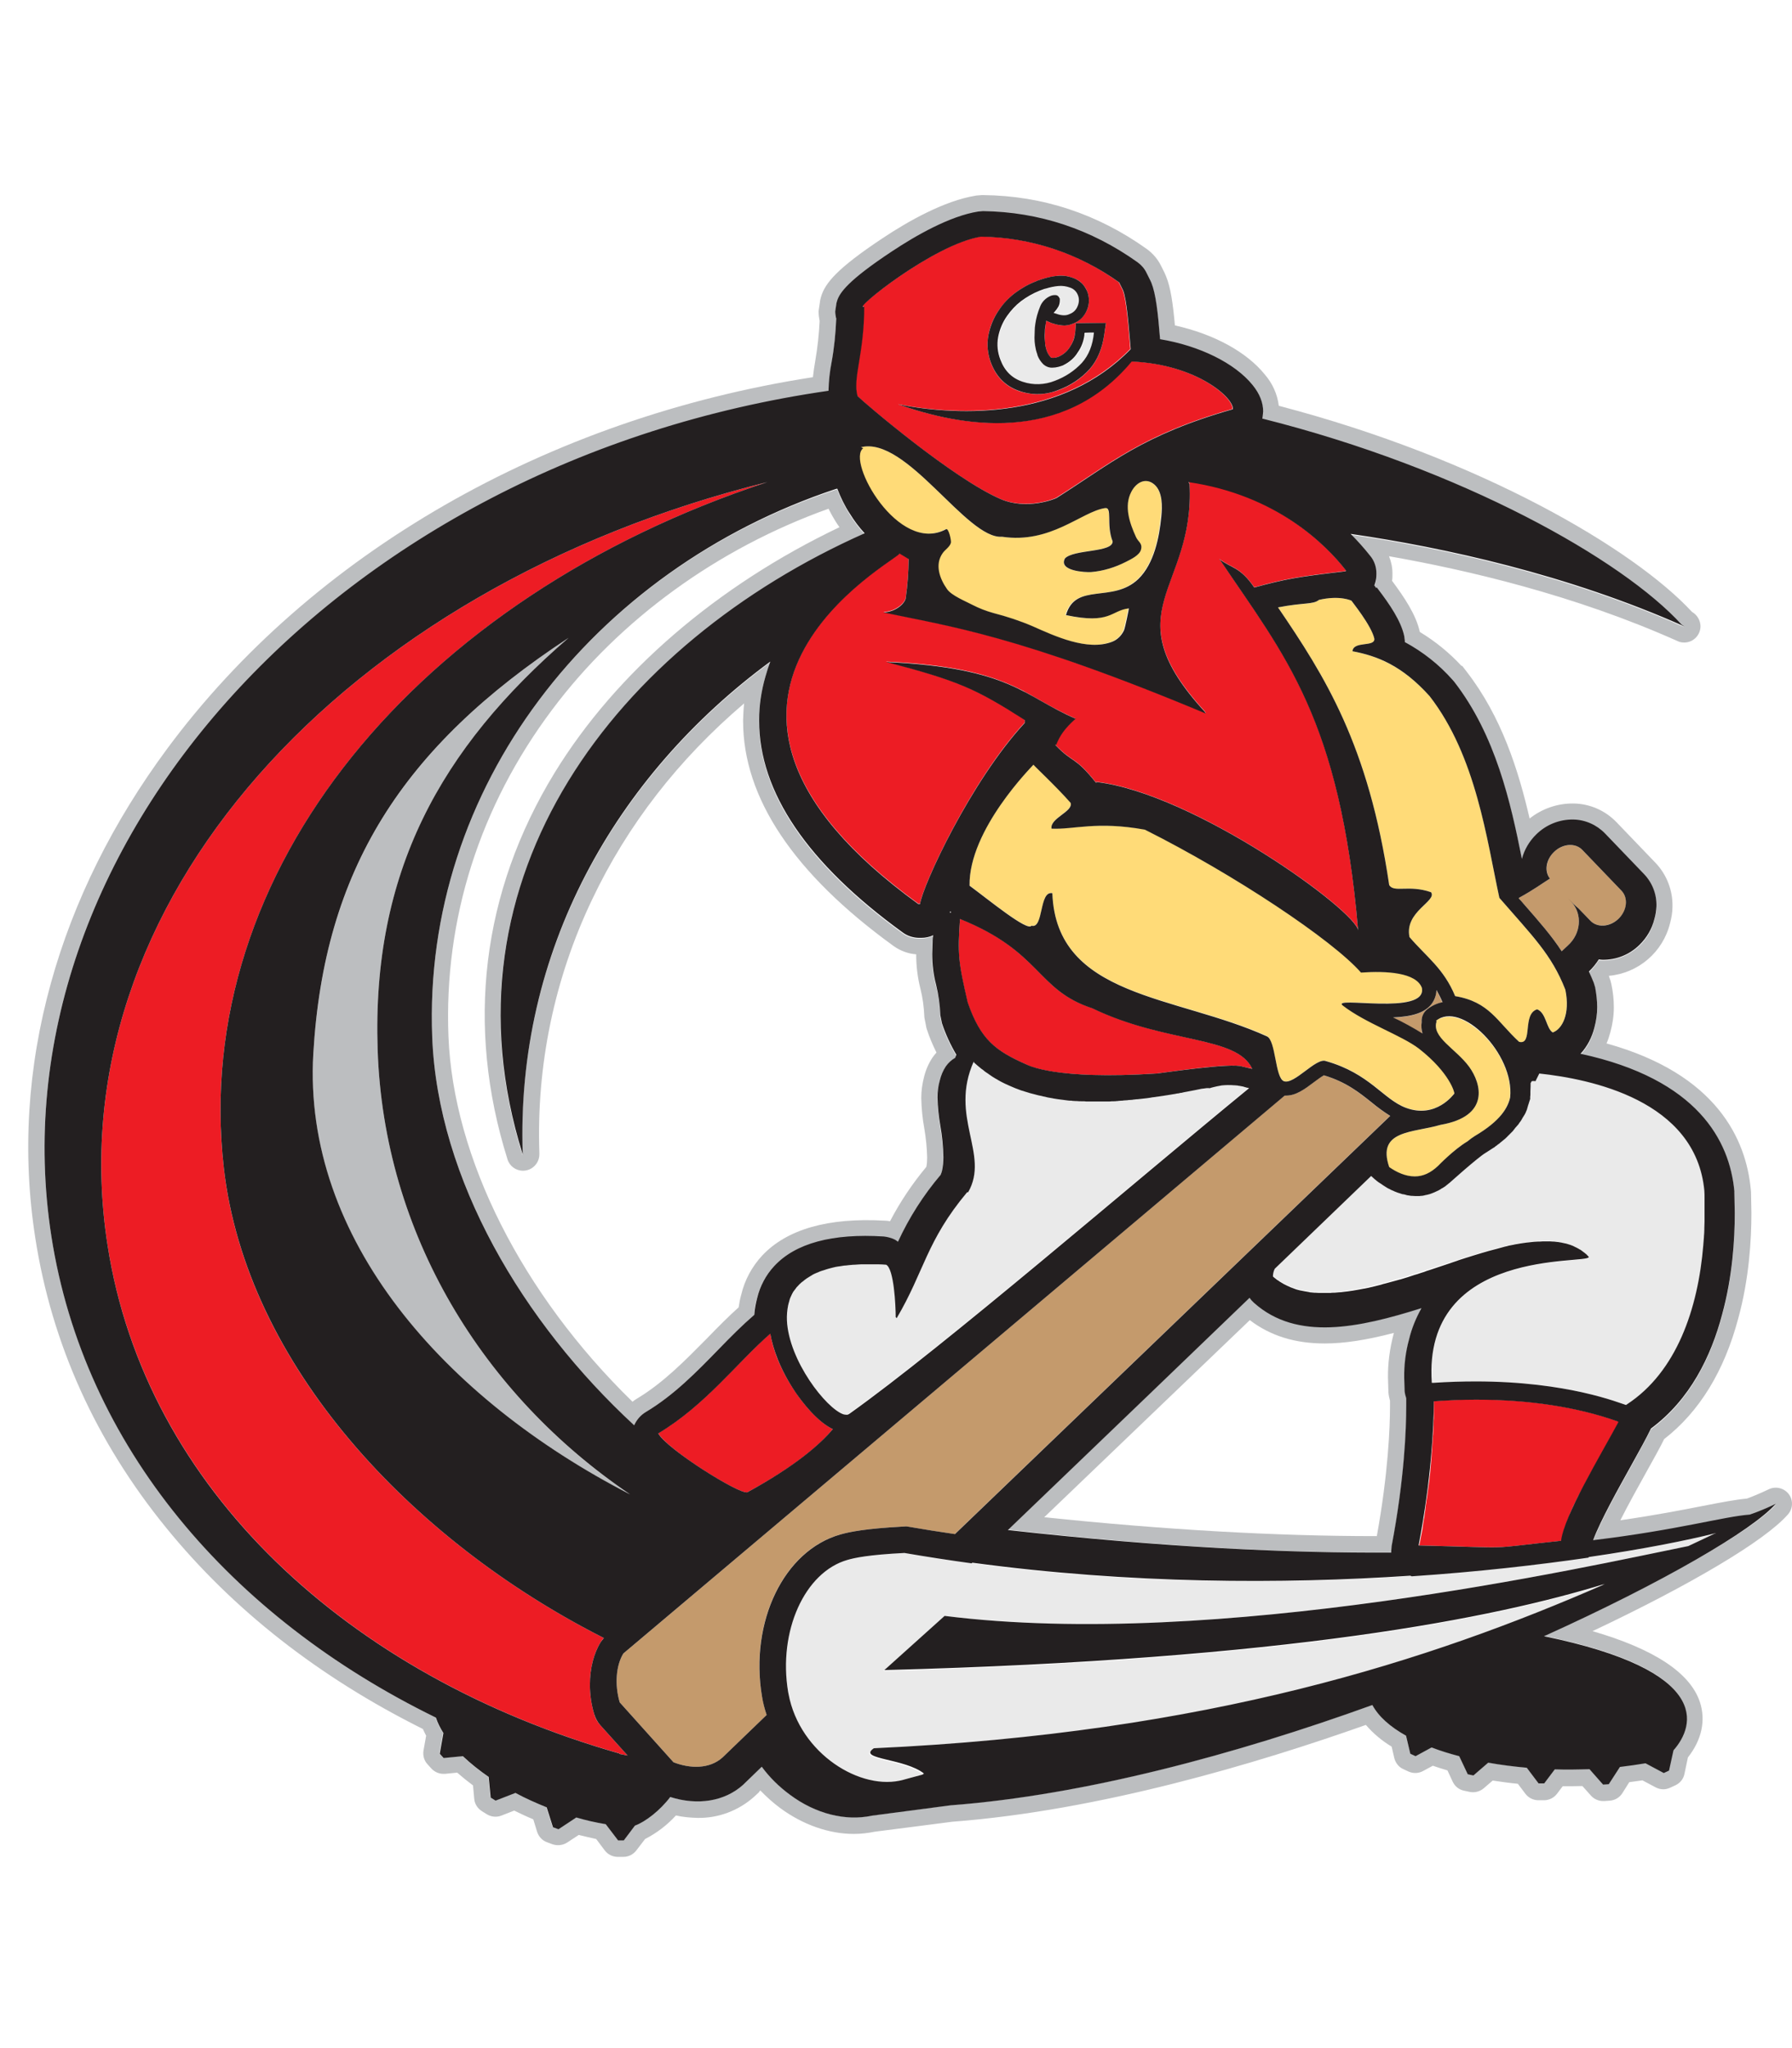
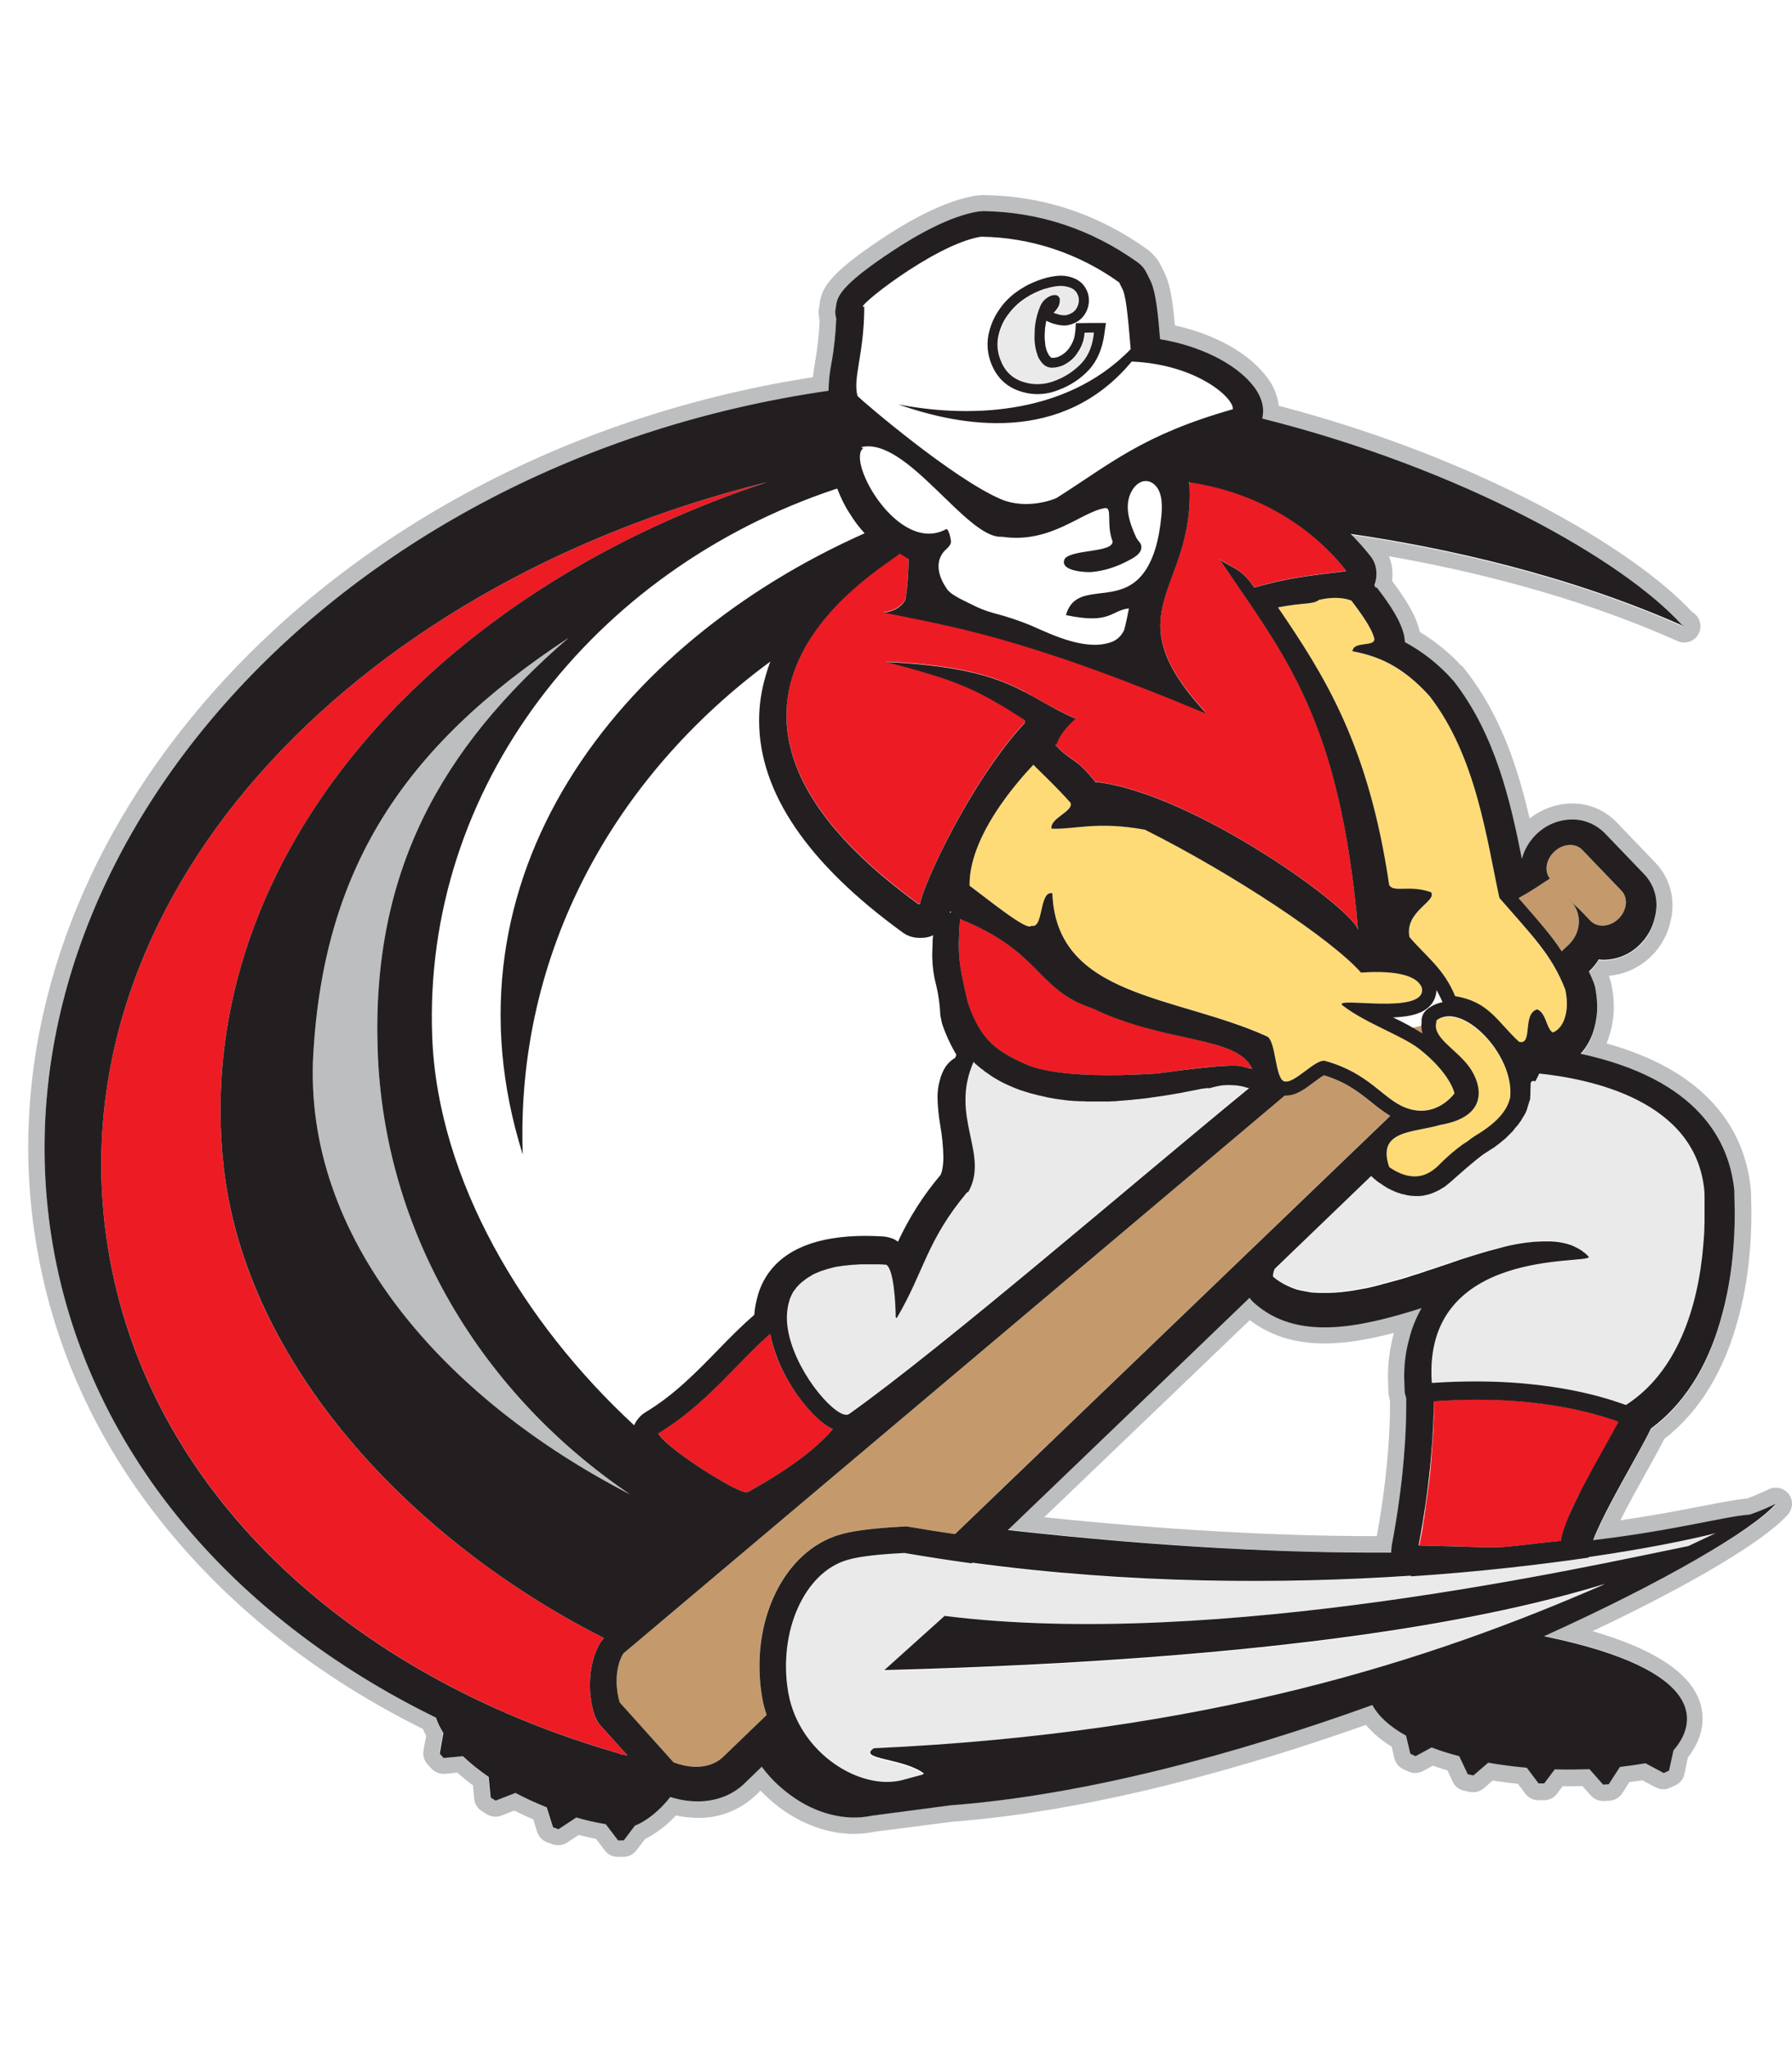
<svg xmlns="http://www.w3.org/2000/svg" version="1.1" id="Layer_1" x="0px" y="0px" viewBox="0 0 883.1 1008.7" style="enable-background:new 0 0 883.1 1008.7;" xml:space="preserve">
  <style type="text/css">
	.st0{fill:#BCBEC0;}
	.st1{fill:#ED1C24;}
	.st2{fill:#FFDB78;}
	.st3{fill:#EAEAEA;}
	.st4{fill:#C49A6C;}
	.st5{fill:#231F20;}
</style>
  <g id="Layer_7">
    <g>
      <path class="st0" d="M685.7,764.7c0-0.2,0-0.4,0-0.6l0.2-2.6c6.3-33.2,7.2-57.6,7.2-69.2c0,0,0-2.3,0-3.6    c-0.4-1.2-0.7-2.4-0.8-3.6l-0.2-6.5c0-6.5,0.8-12.9,2.4-19.1c1.3-5.3,3.4-10.5,6.1-15.3c-30.8,9.7-61.3,16.3-82.5-2.6    c-0.8-0.7-1.5-1.6-2.2-2.5c-21.4,20.5-70.2,67.4-119.1,114.4C574.6,762.3,636.5,765.1,685.7,764.7z M615.9,650.3    c10.1,7.7,22.2,11.5,36.9,11.5c9.7,0,20.7-1.7,34.1-5.2c-0.1,0.3-0.1,0.6-0.2,0.8c-1.8,6.9-2.8,14.1-2.7,21.2l0.2,6.8    c0,0.1,0,0.2,0,0.3c0.1,1.5,0.4,2.9,0.8,4.4l0,2.2c0,10.9-0.9,33.5-6.5,64.4h-1c-48.7,0-103.4-3.1-162.9-9.3L615.9,650.3z" />
      <path class="st0" d="M468.3,448.9c0,0.1,0,0.1-0.1,0.2l0,0c0,0.2-0.1,0.4-0.1,0.6c0.2-0.1,0.5-0.2,0.7-0.3    C468.6,449.2,468.4,449,468.3,448.9z" />
      <path class="st0" d="M881.5,736c-2.3-3-6.4-4-9.8-2.4c-3.7,1.8-9,4-10.8,4.6c-5.5,0.5-12.3,1.8-21.6,3.6    c-10.1,2-23.6,4.6-40.8,7.1c4-7.9,8.9-16.7,12.4-23c4-7.2,7-12.5,9.2-17c17.4-13.5,29.6-33.5,36.5-59.4c5.4-19.6,6.5-39,6.5-51.8    l0-0.2c-0.1-4.6-0.2-10.2-0.2-10.4c0-0.1-0.1-0.9-0.1-1l0-0.1c-2.3-24.7-16.7-56.9-71.1-72c0.8-1.8,1.4-3.7,1.9-5.6    c1.1-4,1.7-8.1,1.7-12.2c0-3.8-0.4-7.6-1.2-11.3c-0.2-1.1-0.5-2.1-0.9-3.1c-0.1-0.2-0.1-0.4-0.2-0.7c-0.1-0.1-0.1-0.3-0.2-0.4    c14.6-1.3,26.7-11.7,30.2-25.9c0.7-2.6,1.2-5.3,1.2-8.1c0.2-8-2.8-15.8-8.3-21.6l-19.3-20.1c-5.6-5.8-13.2-9.1-21.2-9.2    c-7.8-0.1-15.4,2.5-21.6,7.4c-5.5-23.7-13.8-50.1-31-72.3l-2.3-3l-0.2,0.2c-6-6.5-13-12.2-20.6-16.8c-1.9-8.6-7.7-17.1-13.7-25.2    c0.2-1,0.2-2.1,0.2-3.2v-0.5c0-2.9-0.6-5.7-1.7-8.4c38.2,6.7,91.5,19.1,142.2,41.8c1,0.5,2.1,0.7,3.2,0.7c0.1,0,0.2,0,0.3,0    c4.4-0.1,7.9-3.8,7.8-8.2c-0.1-2.7-1.6-5.3-3.9-6.7l-0.3-0.2c-28.6-30.9-104.1-75.5-203.6-101.5c-0.7-5.7-3.1-11-6.8-15.3    c-9-11.2-25.1-20-44.4-24.3c-1-11-2.1-18.6-4.3-24c0-0.1-0.1-0.2-0.1-0.3l-0.5-1.1c0-0.1-0.1-0.2-0.1-0.3l-1.9-3.8    c-1.6-3.2-4-6-6.9-8.1c-24.2-17.3-51.4-26.3-80.6-26.6l-0.2,0c-0.2,0-0.4,0-0.6,0l-2.4,0.2c-0.2,0-0.4,0-0.7,0.1    c-15.4,2.5-33.4,12.7-45.7,20.9c-22.6,15-28.4,22.2-30.4,28.9c-0.1,0.3-0.1,0.5-0.2,0.8c0,0.1-0.1,0.3-0.1,0.4    c-0.1,0.4-0.2,0.8-0.2,1.1l-0.6,4c-0.1,0.4-0.1,0.8-0.1,1.1c0,1.5,0.2,3,0.5,4.5c-0.3,6.5-1,13-2.1,19.4c-0.5,2.8-0.9,5.6-1.2,8.3    c-131.1,20.3-247,86.9-318.2,183c-26.8,36.2-46.1,75-57.3,115.4c-11.6,41.8-14.2,84.1-7.7,125.7c8.1,52.1,29.8,100.1,64.5,142.7    c32.8,40.3,75.3,73.6,126.5,99.1c0.5,1.1,1,2.2,1.6,3.3l-1.3,7.3c-0.4,2.5,0.3,5,2,6.8l1.9,2.1c1.5,1.6,3.6,2.6,5.9,2.6    c0.3,0,0.5,0,0.8,0l6-0.6c2.4,2.1,5,4.2,7.8,6.3l0.6,6.6c0.2,2.5,1.6,4.7,3.8,6.1l2.4,1.5c2.1,1.3,4.8,1.6,7.1,0.7l6.4-2.5    c3.1,1.5,6.2,3,9.4,4.3l1.9,6.2c0.8,2.4,2.6,4.3,4.9,5.1l2.7,1c2.4,0.8,5,0.5,7.1-0.8l5.8-3.8c2.9,0.7,5.8,1.4,8.6,2l4.2,5.6    c1.5,2,3.9,3.2,6.4,3.2h2.8c2.5,0,4.9-1.2,6.4-3.2l4.3-5.6c5.7-2.9,10.9-6.9,15.2-11.6c3.5,0.8,7,1.1,10.6,1.2    c10.2,0.2,20.1-3.5,27.8-10.3l2.7-2.5l-0.1-0.1l0.6-0.6c3,3.1,6.2,6,9.7,8.6c11.1,8.2,24,12.8,36.4,12.8c3.4,0,6.9-0.4,10.3-1.1    c1.7-0.2,6.5-0.8,21.1-2.7l17-2.2c72.7-5.5,150.5-28.8,203.9-47.7c3.6,4.2,7.9,7.8,12.7,10.7l1.3,5.6c0.6,2.4,2.2,4.5,4.5,5.5    l2.6,1.2c2.3,1,4.9,0.9,7.1-0.3l4.8-2.6c2.3,0.8,4.8,1.6,7.2,2.3l2.6,5.6c1.1,2.3,3.1,3.9,5.6,4.4l2.8,0.6c2.5,0.5,5-0.2,6.9-1.8    l4.4-3.8c4,0.6,8.2,1.2,12.4,1.6l3.7,4.9c1.5,2,3.9,3.2,6.4,3.2h2.8c2.5,0,4.9-1.2,6.4-3.2l2.8-3.7c3.3,0,6.5,0,9.7-0.1l4.2,4.7    c1.5,1.7,3.7,2.7,6,2.7c0.2,0,0.4,0,0.6,0l2.8-0.2c2.5-0.2,4.8-1.6,6.1-3.7l3.4-5.4c2.2-0.3,4.4-0.6,6.5-0.9l6.6,3.5    c1.2,0.6,2.4,0.9,3.7,0.9h0c1.2,0,2.3-0.3,3.4-0.8l2.6-1.2c2.3-1.1,3.9-3.1,4.4-5.6l1.7-8.1c6.8-8.6,8.9-18.2,5.9-27.3    c-4.8-14.4-22.6-26.1-52.9-34.9c48.5-22.9,85-44.6,96.2-57.4C883.6,743.3,883.8,739,881.5,736z M854.9,587.6L854.9,587.6l0-0.2    L854.9,587.6z M760.7,805.8c82.8,17,74.6,44,63.8,56.2l-2.2,10l-2.6,1.2l-9-4.8c-4.2,0.7-8.4,1.3-12.6,1.8l-5.5,8.5L790,879    l-6.7-7.6c-5.7,0.3-11.5,0.3-17.1,0.1l-5.2,6.9h-2.8l-5.8-7.7c-6.6-0.6-12.9-1.4-19-2.5l-7.3,6.3l-2.8-0.6l-4.2-8.9    c-4.6-1.2-9.1-2.6-13.6-4.3l-7.9,4.3l-2.6-1.2l-2.1-8.9c-7.9-4.4-13.7-9.5-16.6-15.1c-67.3,24.3-141.9,44.4-207.8,49.4    c-18.9,2.5-38.8,5.1-38.8,5.1c-13,2.8-27.8-0.9-40.4-10.3c-5.3-3.9-9.9-8.6-13.9-13.8c-5.7,5.5-8.9,8.6-8.9,8.6s-0.3,0.3-0.3,0.3    c-9.1,8.2-22.3,10.4-35.9,6c-5.1,6.6-12.3,12.2-17.4,14.1l-5.5,7.3h-2.8l-6.1-8c-4.9-0.9-9.7-2-14.5-3.3L275,901l-2.7-1l-3.1-9.8    c-5.3-2.1-10.4-4.5-15.4-7.1l-9.8,3.8l-2.4-1.5l-1-10.2c-4.5-3-8.7-6.4-12.7-10.2l-9.5,0.9l-1.9-2.1l1.8-10.2    c-1.5-2.4-2.8-4.9-3.7-7.6C113.5,796.5,41.5,712.5,25.3,608.9C-4.3,418.1,165.9,227.4,408.3,192.9c0,0,0-0.1,0-0.1    c0.1-4.7,0.7-9.3,1.5-13.9c1.3-7.1,2-14.3,2.3-21.5c-0.3-1.2-0.5-2.4-0.5-3.6l0.6-4c0.1-0.2,0.2-0.5,0.2-0.7l0.1-0.4    c1.2-4,5.3-10.1,27.1-24.5c11.7-7.7,28.5-17.4,42.5-19.6l2.4-0.2c27.6,0.3,53.2,8.8,76.1,25.2c1.9,1.3,3.4,3.1,4.4,5.2l1.9,3.8    c0,0,0.5,1.1,0.5,1.1c2.2,5.5,3.1,14.3,4.3,27.8c19.4,3.2,36.9,11.7,45.6,22.6c3.4,4.3,5.2,8.7,5.2,13.1l-0.3,2.9    c0,0.2-0.1,0.3-0.1,0.5c98.7,24.8,177.6,69.5,206.6,101.5l1.4,0.9c-57.4-25.6-119-39-164.5-45.6c3.5,3.4,6.7,7.1,9.7,10.9    c1.9,2.5,3,5.5,3,8.6v0.5c0,1.4-0.2,2.8-0.6,4.1c-0.1,0.5-0.2,0.9-0.4,1.3c0.3,0.4,0.6,0.8,0.8,1.2c0,0,0.4-0.2,0.4-0.2l0.6,0.8    c5.8,7.6,11.3,15.7,12.9,23.1c0,0,0.3,2.1,0.3,2.2c0,0,0,0.5,0,0.8c8.9,4.8,16.9,11.1,23.6,18.7c0,0,0.7,0.8,0.7,0.8    c20.5,26.4,27.9,59.7,33.4,87.3c1.2-4.6,3.7-8.8,7.1-12.1c4.9-4.7,11.4-7.3,18.2-7.3c5.9,0.1,11.5,2.5,15.6,6.8l19.3,20.1    c4.1,4.3,6.3,10,6.1,15.9c0,2.1-0.4,4.2-1,6.2c-1.2,4.9-3.7,9.3-7.4,12.8c-4.9,4.7-11.4,7.3-18.2,7.3c-0.6,0-1.2-0.1-1.8-0.2    c-1.4,2.2-3,4.2-4.9,6c0.9,1.9,1.7,3.7,2.4,5.5c0,0,0.7,2.3,0.7,2.3c0.7,3.2,1,6.5,1,9.8c0,3.4-0.5,6.8-1.4,10.1    c-1.1,4.8-3.4,9.2-6.8,12.8c57.9,12.4,73.5,43,75.8,67.7c0,0,0,0.7,0,0.7c0,0.1,0.2,10.2,0.2,10.2c0,13.2-1.2,31.4-6.2,49.7    c-5.5,20.9-15.9,42.1-35.1,56.3c-2.4,4.8-5.7,10.9-9.8,18.3c-6,10.7-15.2,27.3-18.7,36.7c41.7-5.1,64.5-11.7,77.2-12.6    c4.3-1.5,8.6-3.3,12.8-5.3C863.8,753.7,819.8,779.4,760.7,805.8L760.7,805.8z" />
-       <path class="st0" d="M435.4,609.4c1.9,0.1,3.7,0.6,5.4,1.5c0.6,0.3,1.1,0.7,1.6,1.1c5.5-11.9,12.5-23,21-32.9    c0.3-0.7,0.5-1.3,0.7-2c0.5-2.2,0.7-4.4,0.7-6.7c-0.1-5.2-0.7-10.3-1.5-15.5c-0.8-4.6-1.3-9.2-1.4-13.9c0-2.8,0.3-5.7,1.1-8.4    c0.6-2.5,1.6-4.9,3-7c1.4-2.1,3.4-3.8,5.7-4.8c-3.1-5.1-5.7-10.6-7.6-16.3l-0.8-3.9c-0.1-5.1-0.8-10.1-2.1-15.1    c-1.3-4.9-2-10-1.9-15.1c0,0,0.2-5.2,0.2-5.9v-0.7c0-0.9,0.1-1.8,0.3-2.7c-1.9,0.8-3.9,1.3-5.9,1.3H453c-3,0-5.9-0.9-8.3-2.7    c-46.9-34-70.7-69.1-70.7-104.2c0-0.2,0-0.4,0-0.6c0.1-7.2,1.1-14.3,3.1-21.2c0.7-2.5,1.5-5,2.4-7.4    c-76.5,56.4-125.4,142.9-122,242.8c-42.9-136.4,46.5-251.8,168.5-306c-2.7-3-5.1-6.2-7.2-9.5c-2.5-4-4.6-8.2-6.3-12.5    c-0.3,0.1-0.5,0.1-0.8,0.2C292,280.8,208.2,388.1,213,510.9c2.7,70.1,44.8,140.7,99.4,191.3c1.2-2.7,3.2-5,5.7-6.5    c13.9-8.3,25.1-19.8,35.9-30.9c6.1-6.3,11.8-11.9,17.6-17c0.2-2.8,0.6-5.5,1.4-8.2c1.4-5.9,4.3-11.3,8.4-15.8    C391.9,612.7,410.1,607.8,435.4,609.4z M375.6,618.5c-5,5.4-8.6,12-10.3,19.2c-0.6,2.1-1,4.2-1.3,6.3c-5,4.5-9.9,9.4-15.7,15.4    C337.8,670,327,681.1,314,688.9c-0.8,0.5-1.6,1-2.3,1.6c-54.5-53.1-88.3-120.1-90.7-179.9c-2.3-57.7,15.4-113.4,51.1-161    c33.3-44.5,81.6-79.5,136.2-99c1.4,2.8,2.8,5.2,3.9,6.9c0.5,0.8,1,1.5,1.5,2.2c-60.4,28.8-110.1,71.6-140.4,121    c-35.9,58.7-43.9,124.5-23.2,190.4c1,3.3,4.1,5.6,7.6,5.6l0.2,0c4.4-0.1,7.9-3.7,7.9-8.1c0-0.2,0-0.5,0-0.7    c-1.5-43.1,7.4-85.9,26-124.8c17.4-36.7,42.6-69.1,74.9-96.6c-0.3,2.7-0.4,5.4-0.5,8.1l0,0.6c0,37.8,24.9,75.1,74,110.7    c3.3,2.4,7.2,3.9,11.3,4.2l0,0.1c0,5.7,0.7,11.4,2.1,16.9c1.1,4.4,1.7,8.9,1.9,13.4c0,0.6,0,0.7,0.9,5.1l0,0.2    c0.1,0.4,0.2,0.7,0.3,1.1c1.3,4,2.9,7.8,4.8,11.6c-0.7,0.8-1.4,1.6-2,2.5c-1.9,2.9-3.3,6.1-4.1,9.4c-0.9,3.4-1.4,6.9-1.4,10.5    c0.1,5,0.6,10.1,1.5,15c0.8,4.7,1.3,9.5,1.4,14.3c0,1.6-0.1,3.1-0.4,4.6c-6.9,8.3-12.9,17.2-17.9,26.8c-0.9-0.2-1.8-0.3-2.6-0.3    C408.2,599.7,387.8,605.5,375.6,618.5L375.6,618.5z" />
      <path class="st0" d="M677,570.8L677,570.8c0,0.1,0,0.1,0,0.1C677,570.8,677,570.8,677,570.8z" />
    </g>
    <path class="st1" d="M309.3,864.8l-13.5-15c-1.4-1.6-2.5-3.4-3-5.5c-1.4-4.7-2.1-9.5-2.1-14.4c0-8,1.9-15.5,5.4-21.1   c0.4-0.7,0.9-1.3,1.5-1.9c-95.1-48.1-176.4-134.8-187.3-231.6c-16.6-146.5,95.9-281.2,267.8-337.8C169.3,289.3,26.8,445.2,53,613.4   c18.7,120,118.6,212.1,252.4,250.4l0,0.2C306.7,864.3,308,864.5,309.3,864.8z" />
    <path class="st0" d="M154.4,519.1c-5.4,91.2,64.7,170.1,156.2,217.2C238.1,687.2,189.1,608,186.1,517   c-2.9-87.2,30.9-148.3,94.1-202.8C197.8,368.4,159.7,428.9,154.4,519.1z" />
  </g>
  <g id="Skin">
    <g>
      <path class="st2" d="M709,501.9c-0.1,0.1-0.2,0.1-0.3,0.2c-0.4,0.2-0.7,0.5-1.1,0.8l0.4,0.1c-2.8,8,9.4,13.6,16,22.5    c6.1,8.4,10.3,24.4-14.1,28.6c-0.4,0.1-0.9,0.3-1.3,0.4c-0.1,0-0.2,0.1-0.4,0.1c-0.3,0.1-0.6,0.2-1,0.2c-0.1,0-0.3,0.1-0.4,0.1    c-0.3,0.1-0.7,0.2-1,0.2c-0.1,0-0.2,0-0.3,0.1c-0.4,0.1-0.8,0.2-1.2,0.3l0,0c-12.3,2.6-25.2,3.5-19.7,19.5    c3.7,2.6,8.1,4.6,12.6,4.6c4.1,0,7.8-1.7,11.5-5.2c0,0,3.4-3.5,7.5-7c2.1-1.9,4.4-3.6,6.8-5l0,0c1.1-1,2.4-1.9,3.7-2.7    c12.7-7.5,16.3-14.1,17.4-19v0c0.8-8.1-2.4-16.8-7.4-24.1c0,0,0,0,0,0c-0.8-1.2-1.7-2.3-2.6-3.4c0,0-0.1-0.1-0.1-0.1    c-0.9-1.1-1.8-2.1-2.8-3.1l-0.1-0.1c-0.4-0.4-0.9-0.9-1.3-1.3c-0.1,0-0.1-0.1-0.2-0.1c-0.9-0.9-1.9-1.7-2.9-2.4    c-0.1-0.1-0.2-0.1-0.3-0.2c-0.9-0.7-1.9-1.4-2.9-2c-0.1-0.1-0.2-0.1-0.3-0.2c-0.4-0.2-0.8-0.5-1.2-0.7c-0.1,0-0.2-0.1-0.3-0.1    c-0.5-0.2-1-0.5-1.4-0.7c-0.1,0-0.2-0.1-0.3-0.1c-0.4-0.2-0.8-0.3-1.2-0.4c-0.1,0-0.2-0.1-0.4-0.1c-0.5-0.1-0.9-0.3-1.4-0.4    c0,0-0.1,0-0.1,0c-0.4-0.1-0.8-0.2-1.3-0.2c-0.1,0-0.2,0-0.4,0c-0.4,0-0.8-0.1-1.1-0.1c-0.1,0-0.1,0-0.2,0c-0.4,0-0.9,0-1.3,0.1    c-0.1,0-0.2,0-0.3,0c-0.3,0-0.7,0.1-1,0.2c-0.1,0-0.2,0-0.3,0.1c-0.4,0.1-0.8,0.2-1.2,0.4c-0.1,0-0.1,0.1-0.2,0.1    C709.6,501.5,709.3,501.7,709,501.9z" />
      <path class="st2" d="M632.7,532.5c5,2,15.9-11.7,20.7-9.9c21.6,6.1,28.3,18.8,39.4,23c14.9,5.6,23.7-6.8,23.9-7    c0.2-0.2-2-10.1-17.4-22.1c-8.5-6.7-26.2-12.5-37.5-21.2c-6.6-5.1,41.7,5.3,38.9-8.8c-2.8-7.5-17.4-8.4-30-7.5    c-14.1-16-62.4-48.3-106.5-70.4c-23.9-4.2-34.7,0-46-0.5c-0.9-5.2,10.8-8.4,9.4-12.7c-7-8-18.3-18.5-18.3-18.8l-0.5,0.5    c0.2,0-31.5,31.4-31,59.1c9.5,7,28.7,22.8,30.5,19.7c6.1,1.9,3.8-17.4,10.3-16c1.9,51.6,61,50.2,105.6,70.4    C628.7,512.2,628.3,530.7,632.7,532.5z" />
      <path class="st2" d="M650,295.5c-2.9,2.5-7.3,1.2-20.2,3.7c23,33.8,44.6,67.6,54.8,136.8c2.4,3.9,9.7-0.3,20.6,3.5    c3.2,4.5-13.2,9.5-10.6,22.1c8.5,9.8,16.9,15.5,22.5,29.1c16.9,2.8,20.7,12.7,31.5,22.5c7,1.9,1.4-13.6,8.9-16    c4.6,1.7,4.6,9.4,7.7,11.4c4.6-1.6,8.6-9.2,6.2-21.1c-6.9-17.4-16.4-26.6-32.5-45.2c-6.2-28.6-11.4-69.9-34.4-99.4    c-13.6-15-25.8-19.7-38-22.1c0.5-5.2,11-1.9,10.8-6.1c-1.4-6.6-11.3-18.5-11.3-18.8C666,295.9,660.4,293.1,650,295.5z" />
-       <path class="st2" d="M568.8,238.7c-4.4-3.8-9-0.9-11.4,3.6c-3.7,7.2-0.8,15.5,2.3,22.2c1.1,2.5,3.4,3,2.5,6.2    c-0.7,2.9-5.2,4.9-7.5,6.1c-5.3,2.8-11.1,4.5-17.1,5c-2.8,0.2-16.2-0.5-12.9-6.7c4.2-4.7,23.5-2.8,23.5-8.4    c-3.3-8.4,0.1-17-3.8-16.4c-11.6,1.8-26.7,17.6-50.7,14.1c-17.4,1.4-46.9-49.8-69.5-44.1l0.9,0.5c-8.4,6.1,17.4,52.6,40.8,39.9    c1.3-0.7,2.6,5.7,2.4,6.7c-0.6,2.1-2.8,3.3-4,5c-4,5.6-1.5,12.6,2.1,17.8c2.2,3.1,9.2,6,12.6,7.8c3.3,1.7,6.8,3.1,10.3,4    c6.6,1.7,13.1,3.9,19.3,6.5c10.8,4.8,26.9,12.3,39,7.7c2.7-1,4.9-3.1,6-5.7c0.5-1,2.5-10.8,2.4-10.8c-8.9,0.9-8.9,8-31,3.3    c4.7-16.4,23-5.6,35.7-17.8c7.8-7.5,10.4-20.4,11.3-30.8C572.7,249.5,572.9,242.3,568.8,238.7z" />
    </g>
  </g>
  <g id="Layer_12">
    <g>
-       <path class="st1" d="M425.7,150.9c0,23.6-5.8,35.2-3.3,44.1c3.3,3.3,46.7,40.4,70.4,50.7c12.9,5.6,26.6,0.1,27.7-0.5    c26.8-16.9,42.2-31,86.8-43.7c0.9-5.2-17.4-22.1-49.8-23.5c-34.3,41.3-84.5,31.9-115,21.1c31,6.1,81.2,7,114.5-27.2    c-0.9-11.3-1.9-24.4-3.8-29.1l-1.9-3.8c-19.8-14.4-43.6-22.2-68.1-22.5C459.9,120.4,419.2,153.5,425.7,150.9z M487.1,165    c0.8-4.4,2.6-8.6,5.2-12.3c2.2-3.2,4.8-6,7.8-8.3c3.2-2.4,6.7-4.4,10.4-5.8c0.6-0.2,1.2-0.5,1.8-0.7c0.6-0.2,1.2-0.4,1.8-0.6    c2.2-0.7,4.5-1.1,6.9-1.4c2.7-0.3,5.5,0.1,8.1,1.1c1.6,0.6,3.1,1.5,4.3,2.8c1,1.1,1.9,2.4,2.4,3.8c1.1,2.8,1.1,6,0,8.8    c-1.2,3.1-3.6,5.6-6.7,6.9c-1.8,0.8-3.7,1.1-5.6,1c-1.4-0.1-2.7-0.4-4.1-0.8c-0.3-0.1-0.7-0.2-1-0.3c-0.3-0.1-0.7-0.3-1-0.4    l-1.8-0.8c-0.2,0.8-0.3,1.6-0.4,2.4c-0.1,1-0.2,2.1-0.3,3.1c0,1.1-0.1,2.1-0.1,3c0,1.1,0.1,2.2,0.3,3.2c0.1,1,0.4,2,0.7,3l0.3,0.7    c0.4,1,0.9,1.9,1.7,2.6c0.1,0.1,0.3,0.3,1.2,0.3l0.1,0c0.4,0,0.9-0.1,1.3-0.2c0.4-0.1,0.9-0.2,1.3-0.4l0.6-0.3    c2-1,3.7-2.5,4.9-4.4c1.3-1.9,2.1-4,2.5-6.3c0-0.2,0.1-0.5,0.1-0.7l0.1-0.7l0.3-4.1l7.5-0.1l7.3,0.1l-0.8,5.6    c-1,7-3.4,12.8-7.3,17.2c-4.2,4.6-9.4,8.1-15.3,10.2c-6.1,2.4-12.8,2.6-19,0.6c-6.7-2.2-11.5-6.8-14.2-13.8    C486.7,174.5,486.2,169.7,487.1,165L487.1,165z" />
      <path class="st1" d="M796.9,700c-19.9-7-43.3-10.6-69.5-10.6c-6.8,0-13.8,0.3-20.8,0.8c0,0.2,0,0.3,0,0.5c0,0.4,0,0.7,0,1.1    c0,0.4,0,0.7,0,1.1c0,0.2,0,0.5,0,0.7c0,0.4,0,0.8,0,1.3c0,0.2,0,0.3,0,0.5c0,0.6,0,1.2,0,1.9c0,0.2,0,0.4,0,0.6    c0,0.6,0,1.2-0.1,1.8c0,0.1,0,0.2,0,0.3c0,0.7-0.1,1.5-0.1,2.2c0,0.2,0,0.3,0,0.5c0,0.7-0.1,1.4-0.1,2.2c0,0.1,0,0.2,0,0.3    c0,0.8-0.1,1.7-0.2,2.6c0,0.1,0,0.2,0,0.4c-0.1,0.8-0.1,1.7-0.2,2.5c0,0.1,0,0.2,0,0.3c-0.1,0.9-0.1,1.9-0.2,2.9    c0,0.1,0,0.2,0,0.3c-0.1,0.9-0.2,1.8-0.2,2.8c0,0.1,0,0.2,0,0.3c-0.1,1-0.2,2.1-0.3,3.2c0,0.1,0,0.2,0,0.3c-0.1,1-0.2,2-0.3,3    c0,0.2,0,0.3,0,0.5c-0.1,1.1-0.2,2.2-0.4,3.4c0,0.1,0,0.2,0,0.3c-0.1,1-0.2,2.1-0.4,3.2c0,0.2,0,0.4-0.1,0.6    c-0.1,1.2-0.3,2.4-0.5,3.6c0,0.1,0,0.2,0,0.3c-0.1,1.1-0.3,2.2-0.5,3.3c0,0.3-0.1,0.5-0.1,0.8c-0.2,1.2-0.4,2.5-0.5,3.7    c0,0.1,0,0.2,0,0.3c-0.2,1.1-0.4,2.3-0.5,3.5c0,0.3-0.1,0.6-0.2,0.9c-0.2,1.3-0.4,2.6-0.6,3.9c0,0.1,0,0.2,0,0.3    c-0.2,1.2-0.4,2.5-0.7,3.8c-0.1,0.3-0.1,0.7-0.2,1c-0.2,1.4-0.5,2.7-0.8,4.1c50.6,1.2,30.1,1.9,70.2-2.3c0.1-0.4,0.1-0.9,0.2-1.4    c0-0.2,0.1-0.3,0.1-0.5c0.1-0.3,0.1-0.7,0.2-1c0-0.2,0.1-0.4,0.1-0.6c0.1-0.3,0.2-0.7,0.3-1.1c0.1-0.2,0.1-0.4,0.2-0.6    c0.1-0.4,0.3-0.8,0.4-1.3c0.1-0.2,0.1-0.3,0.2-0.5c0.4-1.2,0.9-2.4,1.4-3.8c0.1-0.2,0.1-0.3,0.2-0.5c0.2-0.5,0.4-1,0.6-1.5    c0.1-0.2,0.2-0.4,0.2-0.6c0.2-0.5,0.5-1.1,0.7-1.6c0.1-0.2,0.1-0.3,0.2-0.5c0.3-0.7,0.6-1.3,0.9-2c0,0,0-0.1,0.1-0.1    c0.7-1.5,1.5-3.1,2.3-4.7c0,0,0-0.1,0.1-0.1c0.4-0.8,0.8-1.5,1.2-2.3l0.1-0.1c6.1-11.8,13.6-24.7,18.7-34.2    C797.4,700.2,797.2,700.1,796.9,700z" />
      <path class="st1" d="M476.8,493.8c6.4,18.4,13.7,23.8,28.8,30.5c0.8,0.4,13.8,7.8,64.5,4.5c1.6-0.1,37.3-5.6,42-3.4l5,1    c-7.7-16.4-42.3-12.2-78.8-29.8c-27.7-8.9-24.8-27.7-65.2-44v-0.1C471.9,469.9,472.1,473.6,476.8,493.8z" />
      <path class="st1" d="M586.2,238.2c2.8,52.6-38.5,62,7.5,112.2l0.5,0.9c-92.4-38.6-126.7-43-158.9-49.8c6.6-0.3,11.1-5,11.1-7.5    c0.9-6.2,1.3-12.5,1.4-18.8l-4.5-2.7c-0.6,3.2-131,70.9,9.2,172.6h0.9c1.4-9.1,24.9-60.4,51.6-89.2v-1.4    c-4.6-2.9-8.6-5.4-12.3-7.6c-2.5-1.5-4.9-2.8-7.2-4c-1.2-0.6-2.3-1.2-3.5-1.8c-11.5-5.7-23.2-9.4-45.4-15.2h0    c36.7,1.7,53.6,7.4,66.8,14c0.7,0.3,1.4,0.7,2,1.1c1.3,0.7,2.7,1.4,4,2.2c1,0.5,1.9,1.1,2.9,1.6c0.6,0.4,1.3,0.7,1.9,1.1    c5.2,3,10.5,5.7,16,8.2h-0.5c-5.2,4.7-7.5,8-9.4,12.7H520c8.9,9.4,9.4,5.2,20.2,18.8v-0.5c48.3,5.6,128.3,63.6,129.1,73.2    c-8.9-104.7-36.1-135.2-68.1-182.6l-0.5-0.5c6.1,4.7,10.3,3.8,17.4,14.1c15.5-4.2,21.1-5.2,45.1-8v-0.5    c-9.9-12.7-34.3-37.1-77.4-43.7L586.2,238.2z" />
      <path class="st1" d="M368.3,735.1c23.6-12.8,35.7-23.4,42.1-31.1c-7.9-3.9-15.1-13.4-18.3-18.1c-8-11.7-11.3-21.7-12.5-29    c-16.3,14.2-31.9,35.2-55.2,49.1C328.3,713.7,364.3,736.3,368.3,735.1z" />
    </g>
  </g>
  <g id="white">
    <path class="st3" d="M436.7,622.7c3.8,1.9,4.7,19.8,4.7,25.8l0.5,0.5c13.6-23,14.6-38,34.7-62h0.5c10.8-18.8-9.5-37.1,2.8-64.5v0.5   c37.7,35.5,115.9,11,115.9,12.8c6.4-2.1,13.3-2.1,19.7,0c-57.3,46.9-150.4,127.3-197.1,160.5C408.5,703.4,345.1,617,436.7,622.7z    M832,761.6c4.4-2.1,8.8-4.2,13.1-6.2c-56.6,14-224.3,39.7-399.4,9.6c-17.8,0.9-24.6,2.5-28,3.4c-21.2,6-34.3,35.1-29.3,65.1   c5,29.9,35.8,49.2,56.9,43.2c0.6-0.2,4.1-1.1,9.6-2.6c-9.8-7.8-34.1-6.9-24.2-12.8c165.3-7.6,274.3-43.4,359.8-80.7   c-54.4,16.8-155.8,37.3-355.2,42.5l30.1-27.1C599.8,812.9,782.6,771.6,832,761.6z M504.2,188c5.1,1.7,10.7,1.6,15.7-0.5   c5.1-1.8,9.7-4.9,13.4-8.9c3.2-3.7,5.3-8.6,6.1-14.7l-1.6,0l-3,0.1c0,0.1,0,0.2,0,0.3c0,0.1,0,0.2-0.1,0.3c0,0.1,0,0.2,0,0.3   c0,0.1,0,0.2,0,0.3c-0.4,3.1-1.5,6-3.3,8.5c-1.7,2.7-4.1,4.8-6.9,6.2c-0.1,0.1-0.3,0.2-0.4,0.2c-0.2,0.1-0.3,0.1-0.5,0.2   c-0.7,0.3-1.4,0.5-2.1,0.6c-0.7,0.1-1.4,0.2-2.2,0.3c-1.8,0.1-3.6-0.5-4.9-1.7c-1.3-1.2-2.2-2.7-2.8-4.3c-0.1-0.1-0.1-0.3-0.1-0.4   c0-0.1-0.1-0.2-0.1-0.4c-0.5-1.3-0.8-2.7-1-4.1c-0.2-1.3-0.3-2.6-0.3-3.8c0-0.9,0-2,0.1-3.2c0-1.2,0.1-2.4,0.3-3.6   c0.4-2.9,1.2-5.7,2.3-8.4c1-2.5,2.9-4.5,5.4-5.5c0.8-0.3,1.7-0.5,2.6-0.3c0.8,0.1,1.4,0.7,1.6,1.4c0.1,0.2,0.1,0.3,0.2,0.5   c0,0.2,0,0.4,0,0.6c0,1.1-0.2,2.2-0.7,3.1c-0.5,0.9-1.1,1.7-1.8,2.5c-0.1,0.1-0.2,0.2-0.3,0.3c-0.1,0.1-0.2,0.2-0.3,0.3   c0.3,0.1,0.5,0.2,0.8,0.3c0.2,0.1,0.5,0.2,0.7,0.2c1,0.3,2,0.6,3.1,0.7c1.1,0.1,2.2-0.1,3.3-0.6c1.8-0.7,3.3-2.2,4-4   c0.7-1.7,0.7-3.6,0.1-5.3c-0.3-0.8-0.8-1.6-1.4-2.2c-0.7-0.7-1.5-1.2-2.4-1.5c-1.9-0.7-3.9-1-5.9-0.8c-2,0.2-4,0.6-5.9,1.2   c-0.6,0.2-1.1,0.3-1.7,0.5c-0.5,0.2-1.1,0.4-1.6,0.6c-3.3,1.3-6.4,3-9.2,5.2c-2.6,2-4.9,4.4-6.8,7.2c-2.2,3.1-3.7,6.7-4.4,10.4   c-0.7,3.8-0.3,7.6,1.1,11.2C495.2,182.7,498.9,186.3,504.2,188z M783.1,619.3c0,3.8-82.1-5.2-77.4,62c59.1-4.2,92.5,9.9,95.8,10.8   c31.4-20.2,40.4-65.2,38.5-105.6c-4.2-44.6-56.3-54.9-81.7-58.2l-1.9,3.8c-7.5-2.1,7.5,16.2-24.9,35.3c-4,2.4-10.9,11.4-16.4,13.5   c-14.6,14-31,6.2-39.9-2.2l-47.5,45.6c-0.5,1.3-0.8,2.6-0.8,3.9C662.9,660.4,754.5,587.9,783.1,619.3z M539.4,164.1l-1.6,0l-3,0.1   c0,0.1,0,0.2,0,0.3c0,0.1,0,0.2-0.1,0.3c0,0.1,0,0.2,0,0.3c0,0.1,0,0.2,0,0.3c-0.4,3.1-1.5,6-3.3,8.5c-1.7,2.7-4.1,4.8-6.9,6.2   c-0.1,0.1-0.3,0.2-0.4,0.2c-0.2,0.1-0.3,0.1-0.5,0.2c-0.7,0.3-1.4,0.5-2.1,0.6c-0.7,0.1-1.4,0.2-2.2,0.3c-1.8,0.1-3.6-0.5-4.9-1.7   c-1.3-1.2-2.2-2.7-2.8-4.3c-0.1-0.1-0.1-0.3-0.1-0.4c0-0.1-0.1-0.2-0.1-0.4c-0.5-1.3-0.8-2.7-1-4.1c-0.2-1.3-0.3-2.6-0.3-3.8   c0-0.9,0-2,0.1-3.2c0-1.2,0.1-2.4,0.3-3.6c0.4-2.9,1.2-5.7,2.3-8.4c1-2.5,2.9-4.5,5.4-5.5c0.8-0.3,1.7-0.5,2.6-0.3   c0.8,0.1,1.4,0.7,1.6,1.4c0.1,0.2,0.1,0.3,0.2,0.5c0,0.2,0,0.4,0,0.6c0,1.1-0.2,2.2-0.7,3.1c-0.5,0.9-1.1,1.7-1.8,2.5   c-0.1,0.1-0.2,0.2-0.3,0.3c-0.1,0.1-0.2,0.2-0.3,0.3c0.3,0.1,0.5,0.2,0.8,0.3c0.2,0.1,0.5,0.2,0.7,0.2c1,0.3,2,0.6,3.1,0.7   c1.1,0.1,2.2-0.1,3.3-0.6c1.8-0.7,3.3-2.2,4-4c0.7-1.7,0.7-3.6,0.1-5.3c-0.3-0.8-0.8-1.6-1.4-2.2c-0.7-0.7-1.5-1.2-2.4-1.5   c-1.9-0.7-3.9-1-5.9-0.8c-2,0.2-4,0.6-5.9,1.2c-0.6,0.2-1.1,0.3-1.7,0.5c-0.5,0.2-1.1,0.4-1.6,0.6c-3.3,1.3-6.4,3-9.2,5.2   c-2.6,2-4.9,4.4-6.8,7.2c-2.2,3.1-3.7,6.7-4.4,10.4c-0.7,3.8-0.3,7.6,1.1,11.2c2.2,5.5,5.9,9.2,11.1,10.9   c5.1,1.7,10.7,1.6,15.7-0.5c5.1-1.8,9.7-4.9,13.4-8.9C536.5,175,538.5,170.1,539.4,164.1z" />
  </g>
  <g id="BAt">
    <g>
      <path class="st4" d="M455.7,766.6c-3.3-0.5-6.7-1.1-10-1.7C449,765.5,452.3,766.1,455.7,766.6z" />
      <path class="st4" d="M388.4,833.5c0.1,0.3,0.1,0.7,0.2,1l0,0C388.5,834.1,388.4,833.8,388.4,833.5z" />
      <path class="st4" d="M458.7,767.1L458.7,767.1c0,0-0.1,0-0.1,0L458.7,767.1z" />
      <path class="st4" d="M375.5,835.6c-6.2-36.8,10.8-71.9,38.5-79.7c4.6-1.3,12.3-2.9,30.9-3.9l1.5-0.1l1.4,0.2    c7.5,1.3,15.1,2.5,22.7,3.6l214.5-206c-3.2-2-6.2-4.2-9.1-6.6c-5.9-4.7-12.5-10.1-23.6-13.4c-1.7,1-3.4,2.2-4.9,3.4    c-4.5,3.4-8.8,6.6-13.7,6.6c-0.2,0-0.5,0-0.7,0L307.2,814.5c-3.6,5.8-4.4,15.3-1.8,24.1l26.5,29.5c8.2,3.2,17.8,3.4,24.2-2.4    l21.7-20.9C376.8,841.8,376.1,838.7,375.5,835.6z" />
-       <path class="st4" d="M700.6,503.5c-0.2-2.3,0.7-4.6,2.5-6.1c2.2-1.9,4.9-3.1,7.7-3.6c-0.1-0.1-0.1-0.3-0.2-0.4    c-0.8-1.9-1.7-3.8-2.8-5.6c0,2.6-0.9,5.1-2.6,7.1c-3.3,4-9,6-18.8,6.4c5,2.3,9.9,5,14.5,7.9C700.5,507.3,700.4,505.4,700.6,503.5z    " />
+       <path class="st4" d="M700.6,503.5c-0.2-2.3,0.7-4.6,2.5-6.1c2.2-1.9,4.9-3.1,7.7-3.6c-0.1-0.1-0.1-0.3-0.2-0.4    c0,2.6-0.9,5.1-2.6,7.1c-3.3,4-9,6-18.8,6.4c5,2.3,9.9,5,14.5,7.9C700.5,507.3,700.4,505.4,700.6,503.5z    " />
      <path class="st4" d="M769.6,468.6l3.1-2.9c6.4-5.8,7.2-15.3,1.8-21.3l-1.6-1.7c1.5,1.7,3.2,3.3,5,4.8l5.8,6    c3.4,3.6,9.6,3.1,13.9-0.9c4.3-4.1,4.9-10.3,1.5-13.8l-19.3-20.1c-3.4-3.6-9.6-3.1-13.9,0.9c-4,3.8-4.8,9.6-2.1,13.2    c-3.7,2.3-7.8,5.4-15.1,9.4l-0.3,0.3c0.8,1,1.7,1.9,2.5,2.8C758.5,454,764.6,460.9,769.6,468.6z" />
    </g>
  </g>
  <g id="Layer_11">
    <path class="st5" d="M875.1,740.8c-4.2,2-8.4,3.8-12.8,5.3c-12.6,0.9-35.5,7.6-77.2,12.6c3.5-9.5,12.8-26.1,18.7-36.7   c4.1-7.4,7.5-13.5,9.8-18.3c19.2-14.2,29.6-35.4,35.1-56.3c5-18.3,6.2-36.5,6.2-49.7c0,0-0.2-10.1-0.2-10.2c0-0.1,0-0.7,0-0.7   c-2.3-24.7-17.9-55.2-75.8-67.7c3.3-3.6,5.6-8,6.8-12.8c0.9-3.3,1.4-6.7,1.4-10.1c0-3.3-0.4-6.6-1-9.8c0,0-0.7-2.3-0.7-2.3   c-0.7-1.8-1.5-3.6-2.4-5.5c1.9-1.8,3.5-3.8,4.9-6c0.6,0.1,1.2,0.2,1.8,0.2c6.8,0.1,13.3-2.5,18.2-7.3c3.6-3.5,6.2-7.9,7.4-12.8   c0.6-2,0.9-4.1,1-6.2c0.2-5.9-2-11.6-6.1-15.9l-19.3-20.1c-4.1-4.2-9.7-6.7-15.6-6.8c-6.8-0.1-13.3,2.5-18.2,7.3   c-3.4,3.3-5.9,7.5-7.1,12.1c-5.5-27.6-12.9-60.9-33.4-87.3c0,0-0.7-0.8-0.7-0.8c-6.7-7.6-14.7-13.9-23.6-18.7c0-0.3,0-0.8,0-0.8   c0,0-0.3-2.2-0.3-2.2c-1.6-7.4-7.1-15.5-12.9-23.1l-0.6-0.8c0,0-0.4,0.2-0.4,0.2c-0.3-0.4-0.5-0.8-0.8-1.2c0.1-0.4,0.3-0.9,0.4-1.3   c0.4-1.3,0.6-2.7,0.6-4.1v-0.5c0-3.1-1-6.2-3-8.6c-3-3.8-6.3-7.5-9.7-10.9c45.5,6.6,107.1,20,164.5,45.6l-1.4-0.9   c-29-31.9-107.9-76.7-206.6-101.5c0-0.2,0.1-0.3,0.1-0.5l0.3-2.9c0-4.4-1.7-8.8-5.2-13.1c-8.7-10.8-26.2-19.4-45.6-22.6   c-1.1-13.5-2.1-22.3-4.3-27.8c0,0-0.5-1.1-0.5-1.1l-1.9-3.8c-1-2.1-2.5-3.8-4.4-5.2c-22.9-16.3-48.5-24.8-76.1-25.2l-2.4,0.2   c-14,2.2-30.9,11.9-42.5,19.6c-21.8,14.4-25.9,20.5-27.1,24.5l-0.1,0.4c-0.1,0.3-0.2,0.5-0.2,0.7l-0.6,4c0,1.2,0.2,2.5,0.5,3.6   c-0.3,7.2-1,14.4-2.3,21.5c-0.9,4.6-1.4,9.2-1.5,13.9c0,0,0,0.1,0,0.1C165.9,227.4-4.3,418.1,25.3,608.9   c16.1,103.6,88.2,187.7,189.5,237.2c0.9,2.7,2.2,5.2,3.7,7.6l-1.8,10.2l1.9,2.1l9.5-0.9c3.9,3.7,8.2,7.1,12.7,10.2l1,10.2l2.4,1.5   l9.8-3.8c5,2.7,10.2,5,15.4,7.1l3.1,9.8l2.7,1l8.8-5.8c4.8,1.4,9.6,2.5,14.5,3.3l6.1,8h2.8l5.5-7.3c5.2-1.9,12.4-7.5,17.4-14.1   c13.5,4.3,26.8,2.2,35.9-6c0,0,0.3-0.3,0.3-0.3s3.2-3.1,8.9-8.6c3.9,5.3,8.6,9.9,13.9,13.8c12.6,9.4,27.4,13.1,40.4,10.3   c0,0,19.9-2.6,38.8-5.1c65.9-5,140.5-25.1,207.8-49.4c3,5.6,8.7,10.7,16.6,15.1l2.1,8.9l2.6,1.2l7.9-4.3c4.4,1.7,9,3.1,13.6,4.3   l4.2,8.9l2.8,0.6l7.3-6.3c6.1,1.1,12.5,1.9,19,2.5l5.8,7.7h2.8l5.2-6.9c5.6,0.2,11.4,0.1,17.1-0.1l6.7,7.6l2.8-0.2l5.5-8.5   c4.2-0.5,8.4-1.1,12.6-1.8l9,4.8l2.6-1.2l2.2-10c10.8-12.2,18.9-39.2-63.8-56.2C819.8,779.4,863.8,753.7,875.1,740.8z M769.3,759   c-40,4.2-19.6,3.5-70.2,2.3c6.4-33.7,7.4-58.5,7.5-71c7-0.5,14-0.8,20.8-0.8c26.2,0,49.6,3.6,69.5,10.6c0.3,0.1,0.5,0.2,0.7,0.3   C788.4,717.5,770.8,746.5,769.3,759L769.3,759z M692.2,685.2c0.1,1.2,0.4,2.4,0.8,3.6c0,1.3,0,3.6,0,3.6c0,11.6-0.9,36-7.2,69.2   l-0.2,2.6c0,0.2,0,0.4,0,0.6c-49.2,0.3-111.1-2.4-188.9-11.1c48.9-46.9,97.7-93.8,119.1-114.4c0.6,0.9,1.3,1.7,2.2,2.5   c21.2,18.9,51.7,12.3,82.5,2.6c-2.7,4.8-4.8,9.9-6.1,15.3c-1.7,6.2-2.5,12.7-2.4,19.1L692.2,685.2z M839.9,586.5   c0.1,1.3,0.1,2.5,0.1,3.8c0,0.7,0,1.4,0,2c0,0.6,0,1.2,0,1.8c0,0.9,0,1.8,0,2.6c0,0.4,0,0.8,0,1.2c0,1,0,2.1,0,3.1   c0,0.2,0,0.5,0,0.7c0,1.1-0.1,2.2-0.1,3.3c0,0.2,0,0.4,0,0.6c0,1.2-0.1,2.3-0.2,3.5c0,0.1,0,0.2,0,0.3c-0.1,1.2-0.2,2.5-0.3,3.7   c0,0,0,0.1,0,0.1c-2.6,31.8-13.3,62.6-37.5,78.5c-0.2,0.1-0.4,0.3-0.6,0.4c-2.9-0.8-28.5-11.6-74-11.6c-6.6,0-13.6,0.2-21,0.7   c-0.2,0-0.5,0-0.7,0c-4.7-67.1,77.4-58.2,77.4-62c-0.4-0.4-0.8-0.9-1.2-1.3c-0.1-0.1-0.3-0.2-0.4-0.3c-0.3-0.3-0.7-0.6-1-0.8   c-0.1-0.1-0.3-0.2-0.4-0.3c-0.5-0.4-0.9-0.7-1.4-1c0,0-0.1,0-0.1,0c-0.5-0.3-0.9-0.6-1.4-0.8c-0.1-0.1-0.3-0.2-0.4-0.2   c-0.4-0.2-0.8-0.4-1.2-0.6c-0.1-0.1-0.3-0.1-0.4-0.2c-0.5-0.2-1.1-0.4-1.6-0.6c0,0-0.1,0-0.1,0c-0.5-0.2-1-0.3-1.6-0.5   c-0.2,0-0.3-0.1-0.5-0.1c-0.5-0.1-0.9-0.2-1.4-0.3c-0.1,0-0.3-0.1-0.4-0.1c-0.6-0.1-1.2-0.2-1.8-0.3c-0.1,0-0.2,0-0.2,0   c-0.5-0.1-1.1-0.1-1.7-0.2c-0.2,0-0.4,0-0.5,0c-0.5,0-1-0.1-1.5-0.1c-0.1,0-0.3,0-0.4,0c-0.6,0-1.2,0-1.9,0c0,0-0.1,0-0.1,0   c-0.8,0-1.7,0-2.6,0.1c-0.3,0-0.5,0-0.8,0c-0.6,0-1.3,0.1-1.9,0.1c-0.3,0-0.7,0.1-1,0.1c-0.6,0.1-1.2,0.1-1.8,0.2   c-0.3,0-0.7,0.1-1,0.1c-0.7,0.1-1.4,0.2-2.1,0.3c-0.2,0-0.5,0.1-0.7,0.1c-0.9,0.2-1.9,0.3-2.9,0.5c-0.3,0.1-0.6,0.1-0.9,0.2   c-0.7,0.1-1.4,0.3-2.1,0.4c-0.4,0.1-0.8,0.2-1.1,0.3c-0.6,0.1-1.3,0.3-2,0.5c-0.4,0.1-0.8,0.2-1.1,0.3c-0.7,0.2-1.5,0.4-2.2,0.6   c-0.3,0.1-0.5,0.1-0.8,0.2c-1,0.3-2,0.5-3,0.8c-0.3,0.1-0.7,0.2-1,0.3c-0.7,0.2-1.4,0.4-2.1,0.6c-0.4,0.1-0.9,0.3-1.3,0.4   c-0.6,0.2-1.3,0.4-2,0.6c-0.4,0.1-0.9,0.3-1.3,0.4c-0.7,0.2-1.5,0.5-2.2,0.7c-0.3,0.1-0.7,0.2-1,0.3c-1,0.3-2.1,0.7-3.1,1   c-0.5,0.2-1,0.3-1.4,0.5c-0.6,0.2-1.2,0.4-1.8,0.6c-0.6,0.2-1.2,0.4-1.7,0.6c-0.5,0.2-1,0.3-1.5,0.5c-2.7,0.9-5.4,1.8-8.1,2.7   c-0.1,0-0.2,0.1-0.3,0.1c-1,0.3-2,0.6-2.9,1c-0.3,0.1-0.7,0.2-1,0.3c-0.8,0.3-1.6,0.5-2.4,0.8c-0.4,0.1-0.7,0.2-1.1,0.3   c-0.9,0.3-1.8,0.6-2.7,0.9c-0.2,0.1-0.4,0.1-0.6,0.2c-1.1,0.3-2.2,0.7-3.3,1c-0.3,0.1-0.5,0.2-0.8,0.2c-0.8,0.2-1.6,0.5-2.5,0.7   c-0.4,0.1-0.8,0.2-1.1,0.3c-0.7,0.2-1.5,0.4-2.2,0.6c-0.4,0.1-0.8,0.2-1.1,0.3c-0.8,0.2-1.7,0.4-2.5,0.7c-0.3,0.1-0.5,0.1-0.8,0.2   c-1.1,0.3-2.1,0.5-3.2,0.8c-0.3,0.1-0.6,0.1-0.9,0.2c-0.8,0.2-1.6,0.4-2.3,0.5c-0.4,0.1-0.8,0.2-1.1,0.2c-0.7,0.1-1.4,0.3-2.1,0.4   c-0.4,0.1-0.7,0.1-1.1,0.2c-0.8,0.1-1.6,0.3-2.3,0.4c-0.3,0-0.5,0.1-0.8,0.1c-1,0.2-2,0.3-3,0.4c-0.3,0-0.5,0.1-0.8,0.1   c-0.7,0.1-1.5,0.2-2.2,0.2c-0.4,0-0.7,0.1-1.1,0.1c-0.7,0.1-1.3,0.1-1.9,0.1c-0.3,0-0.7,0-1,0.1c-0.7,0-1.4,0-2.2,0   c-0.3,0-0.5,0-0.8,0c-0.1,0-0.3,0-0.4,0c-0.6,0-1.2,0-1.8,0c-0.2,0-0.4,0-0.7,0c-0.6,0-1.1-0.1-1.7-0.1c-0.2,0-0.4,0-0.5,0   c-0.7-0.1-1.4-0.1-2.1-0.2c-0.1,0-0.2,0-0.4-0.1c-0.6-0.1-1.1-0.2-1.7-0.3c-0.2,0-0.4-0.1-0.6-0.1c-0.5-0.1-1-0.2-1.5-0.3   c-0.2,0-0.4-0.1-0.6-0.1c-0.7-0.2-1.3-0.3-1.9-0.5c-0.1,0-0.2-0.1-0.3-0.1c-0.5-0.2-1.1-0.4-1.6-0.6c-0.2-0.1-0.4-0.2-0.6-0.2   c-0.4-0.2-0.9-0.4-1.3-0.6c-0.2-0.1-0.4-0.2-0.5-0.2c-0.6-0.3-1.2-0.6-1.8-0.9c-0.1,0-0.1-0.1-0.2-0.1c-0.5-0.3-1-0.6-1.5-0.9   c-0.2-0.1-0.3-0.2-0.5-0.3c-0.4-0.3-0.8-0.6-1.2-0.8c-0.2-0.1-0.3-0.2-0.5-0.4c-0.5-0.4-1.1-0.8-1.6-1.3c0-1.3,0.3-2.6,0.9-3.8   l47.5-45.7c0.6,0.5,1.1,1,1.1,1c0.4,0.4,0.9,0.8,1.3,1.1c0.1,0.1,0.2,0.1,0.2,0.2c0.4,0.3,0.8,0.6,1.2,0.9c0.2,0.1,0.3,0.2,0.5,0.3   c0.4,0.3,0.8,0.5,1.2,0.8c0.1,0.1,0.3,0.2,0.4,0.3c0.5,0.3,1.1,0.7,1.6,1c0.1,0.1,0.2,0.1,0.3,0.2c0.5,0.3,0.9,0.5,1.4,0.7   c0.2,0.1,0.3,0.2,0.5,0.3c0.5,0.2,0.9,0.4,1.4,0.6c0.1,0.1,0.3,0.1,0.4,0.2c0.6,0.2,1.2,0.5,1.8,0.7c0.1,0,0.3,0.1,0.4,0.1   c0.5,0.2,1,0.3,1.5,0.5c0.2,0.1,0.4,0.1,0.6,0.1c0.5,0.1,1.1,0.2,1.6,0.4c0.1,0,0.2,0.1,0.4,0.1c0.7,0.1,1.3,0.2,2,0.3   c0.2,0,0.3,0,0.5,0c0.5,0,1,0.1,1.6,0.1c0.1,0,0.2,0,0.3,0c0.2,0,0.3,0,0.5,0c0.1,0,0.2,0,0.4,0c0.5,0,1,0,1.4-0.1   c0.1,0,0.2,0,0.3,0c0.4,0,0.8-0.1,1.3-0.2c0.1,0,0.2,0,0.3-0.1c0.5-0.1,1-0.2,1.5-0.3c0.1,0,0.2-0.1,0.3-0.1   c0.4-0.1,0.9-0.2,1.3-0.4c0.1,0,0.2-0.1,0.3-0.1c0.5-0.2,1-0.4,1.5-0.6c0.1-0.1,0.2-0.1,0.4-0.2c0.4-0.2,0.9-0.4,1.3-0.6   c0.1,0,0.2-0.1,0.2-0.1c0.5-0.3,1-0.5,1.5-0.9c0.1-0.1,0.2-0.2,0.4-0.2c0.5-0.3,0.9-0.6,1.4-0.9c0,0,0.1-0.1,0.1-0.1   c0.5-0.4,1-0.8,1.5-1.2c0.1-0.1,0.2-0.2,0.4-0.3c0.5-0.4,13.9-12.5,17.9-14.9c0.5-0.3,1-0.6,1.4-0.9c0.2-0.1,0.3-0.2,0.5-0.3   c0.3-0.2,0.6-0.4,0.9-0.6c0.2-0.1,0.3-0.2,0.5-0.3c0.3-0.2,0.5-0.4,0.8-0.5c0.2-0.1,0.4-0.2,0.5-0.4c0.2-0.2,0.5-0.3,0.7-0.5   c0.2-0.1,0.3-0.2,0.5-0.4c0.2-0.2,0.5-0.3,0.7-0.5c0.2-0.1,0.3-0.2,0.5-0.4c0.2-0.2,0.4-0.3,0.6-0.5c0.2-0.1,0.3-0.3,0.5-0.4   c0.2-0.2,0.4-0.3,0.6-0.5c0.2-0.1,0.3-0.3,0.5-0.4c0.2-0.2,0.4-0.3,0.6-0.5c0.1-0.1,0.3-0.3,0.4-0.4c0.2-0.2,0.4-0.3,0.5-0.5   c0.1-0.1,0.3-0.3,0.4-0.4c0.2-0.2,0.3-0.3,0.5-0.5c0.1-0.1,0.3-0.2,0.4-0.4c0.2-0.2,0.3-0.3,0.5-0.5c0.1-0.1,0.2-0.2,0.4-0.4   c0.2-0.2,0.3-0.3,0.5-0.5c0.1-0.1,0.2-0.2,0.3-0.4c0.1-0.2,0.3-0.3,0.4-0.5c0.1-0.1,0.2-0.2,0.3-0.4c0.1-0.2,0.3-0.3,0.4-0.5   c0.1-0.1,0.2-0.2,0.3-0.3c0.1-0.2,0.3-0.3,0.4-0.5c0.1-0.1,0.2-0.2,0.3-0.3c0.1-0.2,0.3-0.3,0.4-0.5c0.1-0.1,0.2-0.2,0.2-0.3   c0.1-0.2,0.3-0.4,0.4-0.6c0.1-0.1,0.1-0.2,0.2-0.2c0.4-0.5,0.7-1.1,1-1.6c0-0.1,0.1-0.1,0.1-0.2c0.1-0.2,0.2-0.4,0.3-0.5   c0.1-0.1,0.1-0.2,0.2-0.3c0.1-0.2,0.2-0.3,0.3-0.5c0.1-0.1,0.1-0.2,0.2-0.3c0.1-0.1,0.2-0.3,0.2-0.4c0.1-0.1,0.1-0.2,0.2-0.3   c0.1-0.1,0.1-0.3,0.2-0.4c0.1-0.1,0.1-0.2,0.1-0.3c0.1-0.1,0.1-0.3,0.2-0.4c0-0.1,0.1-0.2,0.1-0.3c0.1-0.1,0.1-0.3,0.2-0.4   c0-0.1,0.1-0.2,0.1-0.3c0-0.1,0.1-0.3,0.1-0.4c0-0.1,0.1-0.2,0.1-0.3c0-0.1,0.1-0.2,0.1-0.4c0-0.1,0.1-0.2,0.1-0.3   c0-0.1,0.1-0.2,0.1-0.4c0-0.1,0.1-0.2,0.1-0.3c0-0.1,0.1-0.2,0.1-0.3c0-0.1,0.1-0.2,0.1-0.3c0-0.1,0.1-0.2,0.1-0.3   c0-0.1,0.1-0.2,0.1-0.3c0-0.1,0-0.2,0.1-0.3c0-0.1,0-0.2,0.1-0.3c0-0.1,0-0.2,0.1-0.3c0-0.1,0-0.2,0.1-0.3c0-0.1,0-0.2,0.1-0.3   c0-0.1,0-0.2,0.1-0.3c0-0.1,0-0.2,0-0.3c0-0.1,0-0.2,0-0.3c0-0.1,0-0.2,0-0.2c0-0.1,0-0.2,0-0.3c0,0,0-0.1,0-0.1   c0.1-0.5,0.1-1,0.1-1.4l0-0.1c0-0.1,0-0.3,0-0.4c0,0,0,0,0-0.1c0-0.1,0-0.3,0-0.4l0-0.1c0-1,0.1-1.9,0.1-2.6l0,0c0-0.1,0-0.2,0-0.3   l0,0c0-0.1,0-0.2,0-0.3c0,0,0,0,0-0.1c0-0.1,0-0.2,0-0.2c0,0,0,0,0-0.1c0-0.1,0-0.2,0-0.2l0-0.1c0-0.1,0-0.1,0-0.2c0,0,0,0,0,0   c0-0.1,0-0.1,0.1-0.2l0,0c0.1-0.2,0.2-0.4,0.3-0.6l0,0c0,0,0.1-0.1,0.1-0.1c0,0,0,0,0,0c0,0,0.1-0.1,0.1-0.1c0,0,0,0,0.1,0   c0,0,0.1,0,0.1-0.1c0,0,0.1,0,0.1,0c0,0,0.1,0,0.1,0c0,0,0.1,0,0.1,0c0,0,0.1,0,0.1,0c0,0,0.1,0,0.1,0c0,0,0.1,0,0.1,0   c0.1,0,0.3,0,0.4,0c0,0,0.1,0,0.1,0c0.2,0,0.3,0.1,0.5,0.1l1.9-3.8C783.6,531.5,835.7,541.9,839.9,586.5L839.9,586.5z M387.8,650.4   c-0.1-2.5,0.1-4.9,0.6-7.4l0,0c0.1-0.4,0.2-0.8,0.3-1.2c0-0.1,0.1-0.2,0.1-0.3c0.1-0.4,0.2-0.7,0.3-1.1c0-0.1,0.1-0.3,0.1-0.4   c0.1-0.3,0.3-0.7,0.4-1c0.1-0.1,0.1-0.3,0.2-0.4c0.1-0.3,0.3-0.6,0.4-0.9c0.1-0.2,0.2-0.3,0.2-0.4c0.2-0.3,0.3-0.6,0.5-0.9   c0.1-0.2,0.2-0.3,0.3-0.4c0.2-0.3,0.4-0.6,0.6-0.8c0.1-0.1,0.2-0.3,0.3-0.4c0.2-0.3,0.4-0.6,0.6-0.8c0.1-0.1,0.2-0.2,0.3-0.3   c0.6-0.7,1.2-1.3,1.9-1.9l0,0c0.2-0.2,0.5-0.4,0.8-0.6c0.2-0.2,0.4-0.3,0.6-0.5c0.2-0.2,0.5-0.4,0.8-0.6c0.2-0.2,0.4-0.3,0.7-0.5   c0.3-0.2,0.5-0.3,0.8-0.5c0.3-0.2,0.5-0.3,0.8-0.5c0.3-0.2,0.6-0.3,0.8-0.5c0.3-0.2,0.6-0.3,0.9-0.5c0.3-0.1,0.6-0.3,0.9-0.4   c0.3-0.1,0.6-0.3,1-0.4c0.3-0.1,0.6-0.3,0.9-0.4c0.3-0.1,0.7-0.3,1.1-0.4c0.3-0.1,0.6-0.2,1-0.3c0.4-0.1,0.8-0.3,1.2-0.4   c0.3-0.1,0.6-0.2,1-0.3c0.5-0.1,1-0.3,1.5-0.4c0.3-0.1,0.5-0.1,0.8-0.2c0.8-0.2,1.6-0.4,2.4-0.5c0.2,0,0.5-0.1,0.8-0.1   c0.6-0.1,1.2-0.2,1.9-0.3c0.4-0.1,0.7-0.1,1.1-0.1c0.6-0.1,1.1-0.1,1.7-0.2c0.4,0,0.8-0.1,1.2-0.1c0.6-0.1,1.1-0.1,1.7-0.1   c0.4,0,0.9-0.1,1.3-0.1c0.6,0,1.2-0.1,1.8-0.1c0.5,0,0.9,0,1.4,0c0.6,0,1.2,0,1.9,0c0.5,0,1,0,1.4,0c0.8,0,1.7,0,2.5,0   c0.4,0,0.8,0,1.2,0c1.3,0,2.6,0.1,3.9,0.2c3.8,1.9,4.7,19.8,4.7,25.8l0.5,0.5c13.6-23,14.6-38,34.7-62h0.5   c10.8-18.8-9.5-37.1,2.8-64.5v0.5c0.6,0.5,1.1,1,1.7,1.5c0.2,0.2,0.4,0.3,0.6,0.5c0.4,0.3,0.8,0.7,1.2,1c0.2,0.2,0.4,0.3,0.7,0.5   c0.4,0.3,0.8,0.6,1.1,0.9c0.2,0.2,0.5,0.3,0.7,0.5c0.4,0.3,0.8,0.5,1.2,0.8c0.2,0.2,0.4,0.3,0.7,0.5c0.4,0.3,0.9,0.6,1.3,0.9   c0.2,0.1,0.4,0.2,0.5,0.3c0.6,0.4,1.3,0.8,1.9,1.1c0,0,0.1,0,0.1,0.1c0.6,0.3,1.2,0.7,1.8,1c0.2,0.1,0.4,0.2,0.6,0.3   c0.5,0.2,0.9,0.5,1.4,0.7c0.2,0.1,0.5,0.2,0.7,0.3c0.4,0.2,0.9,0.4,1.3,0.6c0.2,0.1,0.5,0.2,0.7,0.3c0.5,0.2,0.9,0.4,1.4,0.6   c0.2,0.1,0.5,0.2,0.7,0.3c0.5,0.2,1.1,0.4,1.6,0.6c0.2,0.1,0.3,0.1,0.5,0.2c0.7,0.3,1.4,0.5,2.2,0.7c0.1,0,0.1,0,0.2,0.1   c0.7,0.2,1.3,0.4,2,0.6c0.2,0.1,0.4,0.1,0.6,0.2c0.5,0.1,1,0.3,1.5,0.4c0.3,0.1,0.5,0.1,0.8,0.2c0.5,0.1,1,0.3,1.5,0.4   c0.3,0.1,0.5,0.1,0.8,0.2c0.5,0.1,1,0.2,1.5,0.3c0.2,0.1,0.5,0.1,0.7,0.2c0.6,0.1,1.2,0.2,1.8,0.4c0.1,0,0.3,0.1,0.4,0.1   c0.8,0.1,1.5,0.3,2.3,0.4c0.1,0,0.3,0,0.4,0.1c0.6,0.1,1.2,0.2,1.9,0.3c0.2,0,0.5,0.1,0.7,0.1c0.5,0.1,1,0.1,1.5,0.2   c0.3,0,0.6,0.1,0.8,0.1c0.5,0.1,1,0.1,1.5,0.2c0.3,0,0.6,0.1,0.8,0.1c0.5,0.1,1,0.1,1.5,0.1c0.3,0,0.5,0,0.8,0.1   c0.6,0,1.2,0.1,1.7,0.1c0.2,0,0.3,0,0.5,0c0.7,0.1,1.5,0.1,2.2,0.1c0.2,0,0.4,0,0.7,0c0.5,0,1.1,0,1.6,0.1c0.3,0,0.6,0,0.9,0   c0.5,0,0.9,0,1.4,0c0.3,0,0.6,0,0.9,0c0.4,0,0.9,0,1.3,0c0.3,0,0.6,0,0.9,0c0.1,0,0.3,0,0.4,0c0.2,0,0.5,0,0.7,0c0.5,0,1,0,1.4,0   c0.3,0,0.7,0,1,0c0.5,0,1,0,1.4,0c0.3,0,0.7,0,1,0c0.5,0,0.9,0,1.4-0.1c0.3,0,0.7,0,1,0c0.5,0,0.9,0,1.4-0.1c0.3,0,0.6,0,1-0.1   c0.5,0,1-0.1,1.5-0.1c0.3,0,0.6,0,0.9-0.1c0.5,0,1-0.1,1.5-0.1c0.3,0,0.5,0,0.8-0.1c0.5,0,1.1-0.1,1.6-0.1c0.2,0,0.5,0,0.7-0.1   c0.6-0.1,1.2-0.1,1.8-0.2c0.1,0,0.3,0,0.4,0c1.5-0.2,3-0.3,4.5-0.5c0,0,0,0,0,0c0.7-0.1,1.4-0.2,2.1-0.3c0.1,0,0.3,0,0.4-0.1   c0.6-0.1,1.1-0.1,1.7-0.2c0.2,0,0.4-0.1,0.6-0.1c0.5-0.1,1-0.1,1.5-0.2c0.2,0,0.4-0.1,0.6-0.1c0.5-0.1,0.9-0.1,1.4-0.2   c0.2,0,0.4-0.1,0.6-0.1c0.4-0.1,0.9-0.1,1.3-0.2c0.2,0,0.4-0.1,0.6-0.1c0.4-0.1,0.9-0.1,1.3-0.2c0.2,0,0.3-0.1,0.5-0.1   c0.4-0.1,0.9-0.1,1.3-0.2c0.2,0,0.3-0.1,0.5-0.1c0.4-0.1,0.9-0.2,1.3-0.2c0.1,0,0.3,0,0.4-0.1c0.4-0.1,0.9-0.2,1.3-0.2   c0.1,0,0.2,0,0.3-0.1c0.5-0.1,1-0.2,1.4-0.3c0,0,0.1,0,0.1,0c3.4-0.6,6.1-1.2,8.1-1.6c0.1,0,0.1,0,0.2,0c0.2,0,0.4-0.1,0.6-0.1   c0.1,0,0.2,0,0.3,0c0.2,0,0.3-0.1,0.4-0.1c0.1,0,0.2,0,0.3,0c0.1,0,0.2,0,0.4-0.1c0.1,0,0.2,0,0.2,0c0.1,0,0.2,0,0.3,0   c0.1,0,0.1,0,0.2,0c0.1,0,0.1,0,0.2,0c0.1,0,0.1,0,0.2,0c0,0,0.1,0,0.1,0c0,0,0.1,0,0.1,0c0,0,0,0,0.1,0c0,0,0.1,0,0.1,0.1   c0.6-0.2,1.2-0.4,1.7-0.5c0.1,0,0.3-0.1,0.4-0.1c1.1-0.3,2.2-0.5,3.3-0.7c0.1,0,0.3,0,0.4-0.1c1.1-0.1,2.1-0.2,3.1-0.2   c0.1,0,0.2,0,0.3,0c1,0,1.9,0,2.8,0.1c0.1,0,0.2,0,0.3,0c0.4,0,0.8,0.1,1.2,0.1l0,0c0.4,0,0.8,0.1,1.1,0.2c0.1,0,0.2,0,0.3,0   c0.3,0.1,0.7,0.1,1,0.2l0.1,0c0.3,0.1,0.6,0.1,0.9,0.2c0.1,0,0.2,0,0.2,0.1c0.3,0.1,0.5,0.1,0.7,0.2c0,0,0.1,0,0.1,0   c0.2,0.1,0.4,0.1,0.6,0.2c0.1,0,0.1,0,0.2,0c0.2,0,0.3,0.1,0.4,0.1l0,0c0.1,0,0.2,0.1,0.3,0.1c0,0,0,0,0.1,0l0.1,0   c-57.3,46.9-150.4,127.3-197.1,160.5c-0.2,0.1-0.4,0.2-0.6,0.3c-0.1,0-0.2,0.1-0.4,0.1c-0.1,0-0.2,0-0.3,0c-0.5,0-1-0.1-1.5-0.2   l0,0C407.2,693.9,388.7,670.3,387.8,650.4z M410.4,704c-6.4,7.6-18.5,18.2-42.1,31.1c-3.9,1.2-39.9-21.4-43.9-29   c23.3-13.9,38.9-34.9,55.2-49.1c1.3,7.3,4.6,17.3,12.5,29C395.3,690.6,402.5,700.2,410.4,704z M612.2,525.4   c-4.7-2.1-40.5,3.3-42,3.4c-50.7,3.3-63.7-4.2-64.5-4.5c-15.1-6.7-22.4-12.1-28.8-30.5c-4.7-20.2-5-23.9-3.8-41.2v0.1   c40.4,16.3,37.5,35,65.2,44c36.5,17.6,71.2,13.3,78.8,29.8L612.2,525.4z M518.6,440c-6.6-1.4-4.2,17.8-10.3,16   c-1.8,3.1-21-12.7-30.5-19.7c-0.5-27.7,31.2-59.1,31-59.1l0.5-0.5c0,0.3,11.3,10.8,18.3,18.8c1.4,4.3-10.3,7.5-9.4,12.7   c11.3,0.5,22.1-3.8,46,0.5c44.1,22.1,92.5,54.4,106.5,70.4c12.7-0.9,27.2,0,30,7.5c2.8,14.1-45.5,3.7-38.9,8.8   c11.3,8.7,28.9,14.6,37.5,21.2c15.3,12,17.6,21.8,17.4,22.1c-0.2,0.2-9,12.6-23.9,7c-11.2-4.2-17.8-16.9-39.4-23   c-4.8-1.9-15.6,11.8-20.7,9.9c-4.4-1.7-3.9-20.2-8.4-22.1C579.6,490.2,520.5,491.6,518.6,440L518.6,440z M700.6,503.5   c-0.3,1.9-0.1,3.8,0.4,5.6c-4.7-2.9-9.5-5.6-14.5-7.9c9.8-0.4,15.5-2.4,18.8-6.4c1.6-2,2.5-4.5,2.6-7.1c1,1.8,2,3.7,2.8,5.6   c0.1,0.1,0.1,0.3,0.2,0.4c-2.8,0.5-5.5,1.8-7.7,3.6C701.3,498.9,700.4,501.2,700.6,503.5L700.6,503.5z M709.9,554.1   c24.4-4.2,20.2-20.2,14.1-28.6c-6.6-9-18.8-14.6-16-22.5l-0.4-0.1c12.3-10.3,38.8,16.2,36.6,37.7c-1.1,5-4.7,11.5-17.4,19   c-1.3,0.8-2.5,1.7-3.7,2.7c-6.6,3.9-14.4,12-14.4,12c-3.7,3.5-7.4,5.2-11.5,5.2c-4.5,0-8.9-2-12.6-4.6   C678.3,556.5,696.5,558.1,709.9,554.1L709.9,554.1z M748.7,442.2c7.3-4,11.4-7.1,15.1-9.4c-2.8-3.6-2-9.3,2.1-13.2   c4.3-4.1,10.5-4.5,13.9-0.9l19.3,20.1c3.4,3.6,2.7,9.7-1.5,13.8c-4.3,4.1-10.5,4.5-13.9,0.9l-5.8-6c-1.8-1.5-3.4-3.1-5-4.8l1.6,1.7   c5.4,6,4.6,15.5-1.8,21.3l-3.1,2.9c-5-7.7-11.1-14.6-18.7-23.3c-0.8-0.9-1.6-1.9-2.5-2.8L748.7,442.2z M666,295.9   c0,0.2,9.9,12.2,11.3,18.8c0.2,4.2-10.3,0.9-10.8,6.1c12.2,2.3,24.4,7,38,22.1c23,29.6,28.2,70.9,34.4,99.4   c16.2,18.7,25.7,27.8,32.5,45.2c2.5,12-1.6,19.5-6.2,21.1c-3.2-1.9-3.2-9.7-7.7-11.4c-7.5,2.3-1.9,17.8-8.9,16   c-10.8-9.9-14.6-19.7-31.5-22.5c-5.6-13.6-14.1-19.3-22.5-29.1c-2.6-12.6,13.8-17.7,10.6-22.1c-10.9-3.8-18.2,0.4-20.6-3.5   c-10.2-69.2-31.8-103-54.8-136.8c12.8-2.5,17.3-1.3,20.2-3.7C660.4,293.1,666,295.9,666,295.9L666,295.9z M663.2,280.9v0.5   c-23.9,2.8-29.6,3.8-45.1,8c-7-10.3-11.3-9.4-17.4-14.1l0.5,0.5c31.9,47.4,59.1,77.9,68.1,182.6c-0.8-9.6-80.7-67.6-129.1-73.2v0.5   c-10.8-13.6-11.3-9.4-20.2-18.8h0.5c1.9-4.7,4.2-8,9.4-12.7h0.5c-26.1-11.2-31.9-25.2-93.7-28.1c35.5,9.3,44,13.1,68.3,28.6v1.4   c-26.7,28.8-50.3,80.1-51.6,89.2h-0.9c-140.2-101.7-9.8-169.4-9.2-172.6l-0.2-0.1c0.1,0,0.2,0,0.2,0.1l4.5,2.7   c-0.1,6.3-0.5,12.6-1.4,18.8c0,2.5-4.4,7.2-11.1,7.5c32.2,6.8,66.6,11.2,158.9,49.8l-0.5-0.9c-46-50.2-4.7-59.6-7.5-112.2l-0.5-0.9   C628.9,243.8,653.3,268.2,663.2,280.9L663.2,280.9z M468.8,449.4c-0.2,0.1-0.5,0.2-0.7,0.3c0-0.2,0.1-0.4,0.1-0.6l0,0   c0-0.1,0-0.1,0.1-0.2C468.4,449,468.6,449.2,468.8,449.4z M424.3,220.3c22.5-5.6,52.1,45.5,69.5,44.1c24,3.6,39.1-12.3,50.7-14.1   c3.9-0.6,0.5,8,3.8,16.4c0.1,5.6-19.2,3.8-23.5,8.4c-3.3,6.2,10.1,6.9,12.9,6.7c6-0.5,11.8-2.3,17.1-5c2.3-1.2,6.8-3.2,7.5-6.1   c0.8-3.2-1.4-3.7-2.5-6.2c-3.1-6.8-6-15.1-2.3-22.2c2.3-4.5,7-7.4,11.4-3.6c4.1,3.6,3.9,10.8,3.4,15.7c-1,10.4-3.6,23.3-11.3,30.8   c-12.7,12.2-31,1.4-35.7,17.8c22.1,4.7,22.1-2.3,31-3.3c0.1,0-1.9,9.8-2.4,10.8c-1.2,2.6-3.3,4.7-6,5.7c-12.1,4.6-28.2-2.9-39-7.7   c-6.3-2.7-12.7-4.8-19.3-6.5c-3.6-1-7-2.3-10.3-4c-3.4-1.8-10.4-4.6-12.6-7.8c-3.6-5.1-6.2-12.1-2.1-17.8c1.2-1.7,3.4-2.9,4-5   c0.3-1-1.1-7.4-2.4-6.7c-23.5,12.7-49.3-33.8-40.8-39.9L424.3,220.3z M483.4,116.6c24.5,0.3,48.2,8.2,68.1,22.5l1.9,3.8   c1.9,4.7,2.8,17.8,3.8,29.1c-33.3,34.3-83.5,33.3-114.5,27.2c30.5,10.8,80.7,20.2,115-21.1c32.4,1.4,50.7,18.3,49.8,23.5   c-44.6,12.7-60.1,26.8-86.8,43.7c-1.1,0.6-14.8,6.1-27.7,0.5c-23.7-10.3-67.1-47.4-70.4-50.7c-2.5-8.9,3.3-20.5,3.3-44.1   C419.2,153.5,459.9,120.4,483.4,116.6z M411.8,240.9c0.3-0.1,0.5-0.1,0.8-0.2c1.7,4.4,3.7,8.6,6.3,12.5c2.1,3.4,4.5,6.6,7.2,9.5   c-122,54.2-211.4,169.6-168.5,306c-3.5-99.9,45.5-186.5,122-242.8c-0.9,2.4-1.7,4.9-2.4,7.4c-2,6.9-3.1,14.1-3.1,21.2   c0,0.2,0,0.4,0,0.6c0,35.1,23.8,70.2,70.7,104.2c2.4,1.8,5.3,2.7,8.3,2.7h0.9c2,0,4.1-0.4,5.9-1.3c-0.2,0.9-0.3,1.8-0.3,2.7v0.7   c0,0.7-0.2,5.9-0.2,5.9c0,5.1,0.6,10.2,1.9,15.1c1.2,4.9,1.9,10,2.1,15.1l0.8,3.9c1.8,5.4,4.2,10.6,7.1,15.5   c-0.2,0.5-0.4,1-0.6,1.5c-1.8,1-3.4,2.5-4.6,4.2c-1.4,2.1-2.4,4.5-3,7c-0.8,2.7-1.1,5.6-1.1,8.4c0.1,4.7,0.6,9.3,1.4,13.9   c0.9,5.1,1.4,10.3,1.5,15.5c0,2.2-0.2,4.5-0.7,6.7c-0.2,0.7-0.4,1.4-0.7,2c-8.5,10-15.5,21-21,32.9c-0.5-0.4-1-0.8-1.6-1.1   c-1.7-0.8-3.5-1.3-5.4-1.5c-25.3-1.6-43.5,3.3-54,14.6c-4.1,4.4-7,9.9-8.4,15.8c-0.7,2.7-1.2,5.4-1.4,8.2   c-5.9,5.1-11.5,10.7-17.6,17c-10.8,11.1-22,22.6-35.9,30.9c-2.5,1.5-4.5,3.8-5.7,6.5C257.8,651.6,215.7,581,213,510.9   C208.2,388.1,292,280.8,411.8,240.9L411.8,240.9z M186.1,517c3,91,52,170.2,124.5,219.2c-91.5-47.1-161.5-126-156.2-217.2   c5.3-90.2,43.4-150.7,125.8-204.8C216.9,368.8,183.2,429.8,186.1,517z M305.3,864l0-0.2C171.5,825.5,71.6,733.4,53,613.4   C26.8,445.2,169.3,289.3,378.1,237.5c-172,56.6-284.4,191.3-267.8,337.8c11,96.8,92.2,183.5,187.3,231.6c-0.5,0.6-1,1.2-1.5,1.9   c-3.5,5.6-5.4,13.1-5.4,21.1c0,4.9,0.7,9.7,2.1,14.4c0.6,2,1.6,3.9,3,5.5l13.5,15C308,864.5,306.7,864.3,305.3,864z M375.5,835.6   c0.5,3.1,1.3,6.2,2.3,9.2l-21.7,20.9c-6.4,5.8-16,5.6-24.2,2.4l-26.5-29.5c-2.6-8.8-1.8-18.3,1.8-24.1l325.9-274.8   c0.2,0,0.5,0,0.7,0c4.9,0,9.2-3.2,13.7-6.6c1.6-1.2,3.2-2.4,4.9-3.4c11.1,3.3,17.7,8.7,23.6,13.4c2.9,2.4,5.9,4.6,9.1,6.6   l-214.5,206c-7.6-1.1-15.2-2.3-22.7-3.6l-1.4-0.2L445,752c-18.6,1-26.3,2.6-30.9,3.9C386.3,763.8,369.4,798.8,375.5,835.6z    M845.1,755.4c-4.3,2.1-8.7,4.1-13.1,6.2c-49.4,10-232.1,51.3-366.5,34.4l-29.7,26.7c199.3-5.2,300.7-25.7,355.2-42.5   c-0.5,0.2-1,0.4-1.5,0.6c0.3-0.1,0.7-0.2,1-0.3c-85.5,37.3-194.5,73.1-359.8,80.7c-0.2,0.1-0.4,0.2-0.6,0.4   c-6.8,5.1,15.9,4.6,25.3,12.1c-0.2,0.1-0.5,0.1-0.7,0.2c0.1,0.1,0.1,0.1,0.2,0.2c-5.5,1.5-9,2.4-9.6,2.6   c-20.9,5.9-51.2-12.8-56.7-42.2l0,0c-0.1-0.3-0.1-0.7-0.2-1c-5-29.9,8.1-59.1,29.3-65.1c3.5-1,10.2-2.5,28-3.4   c11.1,1.9,22.1,3.6,33.1,5.1l0.4-0.3c77.8,10.5,152.9,10.6,215.8,6.4c0.2,0.1,0.5,0.2,0.7,0.3c32.8-2.2,62.2-5.6,87.1-9.2   c0-0.1,0.1-0.2,0.2-0.3c26.9-3.9,48.4-8.2,62.7-11.8c-0.3,0.1-0.6,0.3-0.9,0.4C844.8,755.5,844.9,755.4,845.1,755.4z M537.7,159.1   l-7.5,0.1l-0.3,4.1l-0.1,0.7c0,0.2-0.1,0.5-0.1,0.7c-0.3,2.3-1.2,4.4-2.5,6.3c-1.2,1.9-2.9,3.4-4.9,4.4l-0.6,0.3   c-0.4,0.2-0.9,0.3-1.3,0.4c-0.4,0.1-0.9,0.1-1.3,0.2l-0.1,0c-0.9,0-1.1-0.2-1.2-0.3c-0.7-0.7-1.3-1.6-1.7-2.6l-0.3-0.7   c-0.3-1-0.6-2-0.7-3c-0.1-1.1-0.2-2.1-0.3-3.2c0-0.9,0-1.9,0.1-3c0-1,0.1-2.1,0.3-3.1c0.1-0.8,0.3-1.6,0.4-2.4l1.8,0.8   c0.4,0.2,0.7,0.3,1,0.4c0.3,0.1,0.7,0.2,1,0.3c1.3,0.4,2.7,0.7,4.1,0.8c1.9,0.2,3.8-0.2,5.6-1c3.1-1.2,5.5-3.7,6.7-6.9   c1.1-2.8,1.1-6,0-8.8c-0.6-1.4-1.4-2.7-2.4-3.8c-1.2-1.2-2.7-2.2-4.3-2.8c-2.6-1-5.3-1.4-8.1-1.1c-2.3,0.2-4.6,0.7-6.9,1.4   c-0.6,0.2-1.2,0.4-1.8,0.6c-0.6,0.2-1.2,0.4-1.8,0.7c-3.7,1.4-7.2,3.4-10.4,5.8c-3,2.3-5.7,5.1-7.8,8.3c-2.6,3.7-4.3,7.9-5.2,12.3   c-0.9,4.7-0.4,9.5,1.3,13.9c2.7,7,7.5,11.6,14.2,13.8c6.2,2.1,12.9,1.9,19-0.6c5.8-2.1,11.1-5.6,15.3-10.2   c3.9-4.4,6.3-10.2,7.3-17.2l0.8-5.6L537.7,159.1z M533.2,178.7c-3.7,4-8.3,7-13.4,8.9c-5,2-10.6,2.2-15.7,0.5   c-5.3-1.7-9-5.3-11.1-10.9c-1.4-3.6-1.8-7.4-1.1-11.2c0.7-3.7,2.2-7.3,4.4-10.4c1.9-2.7,4.2-5.2,6.8-7.2c2.8-2.1,5.9-3.9,9.2-5.2   c0.5-0.2,1.1-0.4,1.6-0.6c0.5-0.2,1.1-0.4,1.7-0.5c1.9-0.6,3.9-1,5.9-1.2c2-0.2,4,0.1,5.9,0.8c0.9,0.3,1.7,0.8,2.4,1.5   c0.6,0.6,1.1,1.4,1.4,2.2c0.7,1.7,0.6,3.6-0.1,5.3c-0.7,1.9-2.1,3.3-4,4c-1,0.5-2.1,0.7-3.3,0.6c-1.1-0.1-2.1-0.3-3.1-0.7   c-0.2-0.1-0.5-0.1-0.7-0.2c-0.2-0.1-0.5-0.2-0.8-0.3c0.1-0.1,0.2-0.2,0.3-0.3c0.1-0.1,0.2-0.2,0.3-0.3c0.7-0.8,1.3-1.6,1.8-2.5   c0.5-1,0.7-2,0.7-3.1c0-0.2,0-0.4,0-0.6c0-0.2-0.1-0.4-0.2-0.5c-0.3-0.7-0.9-1.3-1.6-1.4c-0.9-0.1-1.8,0-2.6,0.3   c-2.5,1-4.5,3-5.4,5.5c-1.1,2.7-1.9,5.5-2.3,8.4c-0.2,1.2-0.3,2.4-0.3,3.6c0,1.2-0.1,2.2-0.1,3.2c0,1.3,0.1,2.6,0.3,3.8   c0.2,1.4,0.5,2.7,1,4.1c0.1,0.1,0.1,0.3,0.1,0.4c0,0.1,0.1,0.2,0.1,0.4c0.6,1.6,1.6,3.1,2.8,4.3c1.3,1.2,3.1,1.9,4.9,1.7   c0.7,0,1.4-0.1,2.2-0.3c0.7-0.1,1.4-0.4,2.1-0.6c0.2-0.1,0.4-0.1,0.5-0.2c0.2-0.1,0.3-0.1,0.4-0.2c2.8-1.4,5.3-3.5,6.9-6.2   c1.8-2.5,2.9-5.5,3.3-8.5c0-0.1,0-0.2,0-0.3c0-0.1,0-0.2,0-0.3c0-0.1,0-0.2,0.1-0.3c0-0.1,0-0.2,0-0.3l3-0.1l1.6,0   C538.5,170.1,536.5,175,533.2,178.7L533.2,178.7z" />
  </g>
</svg>